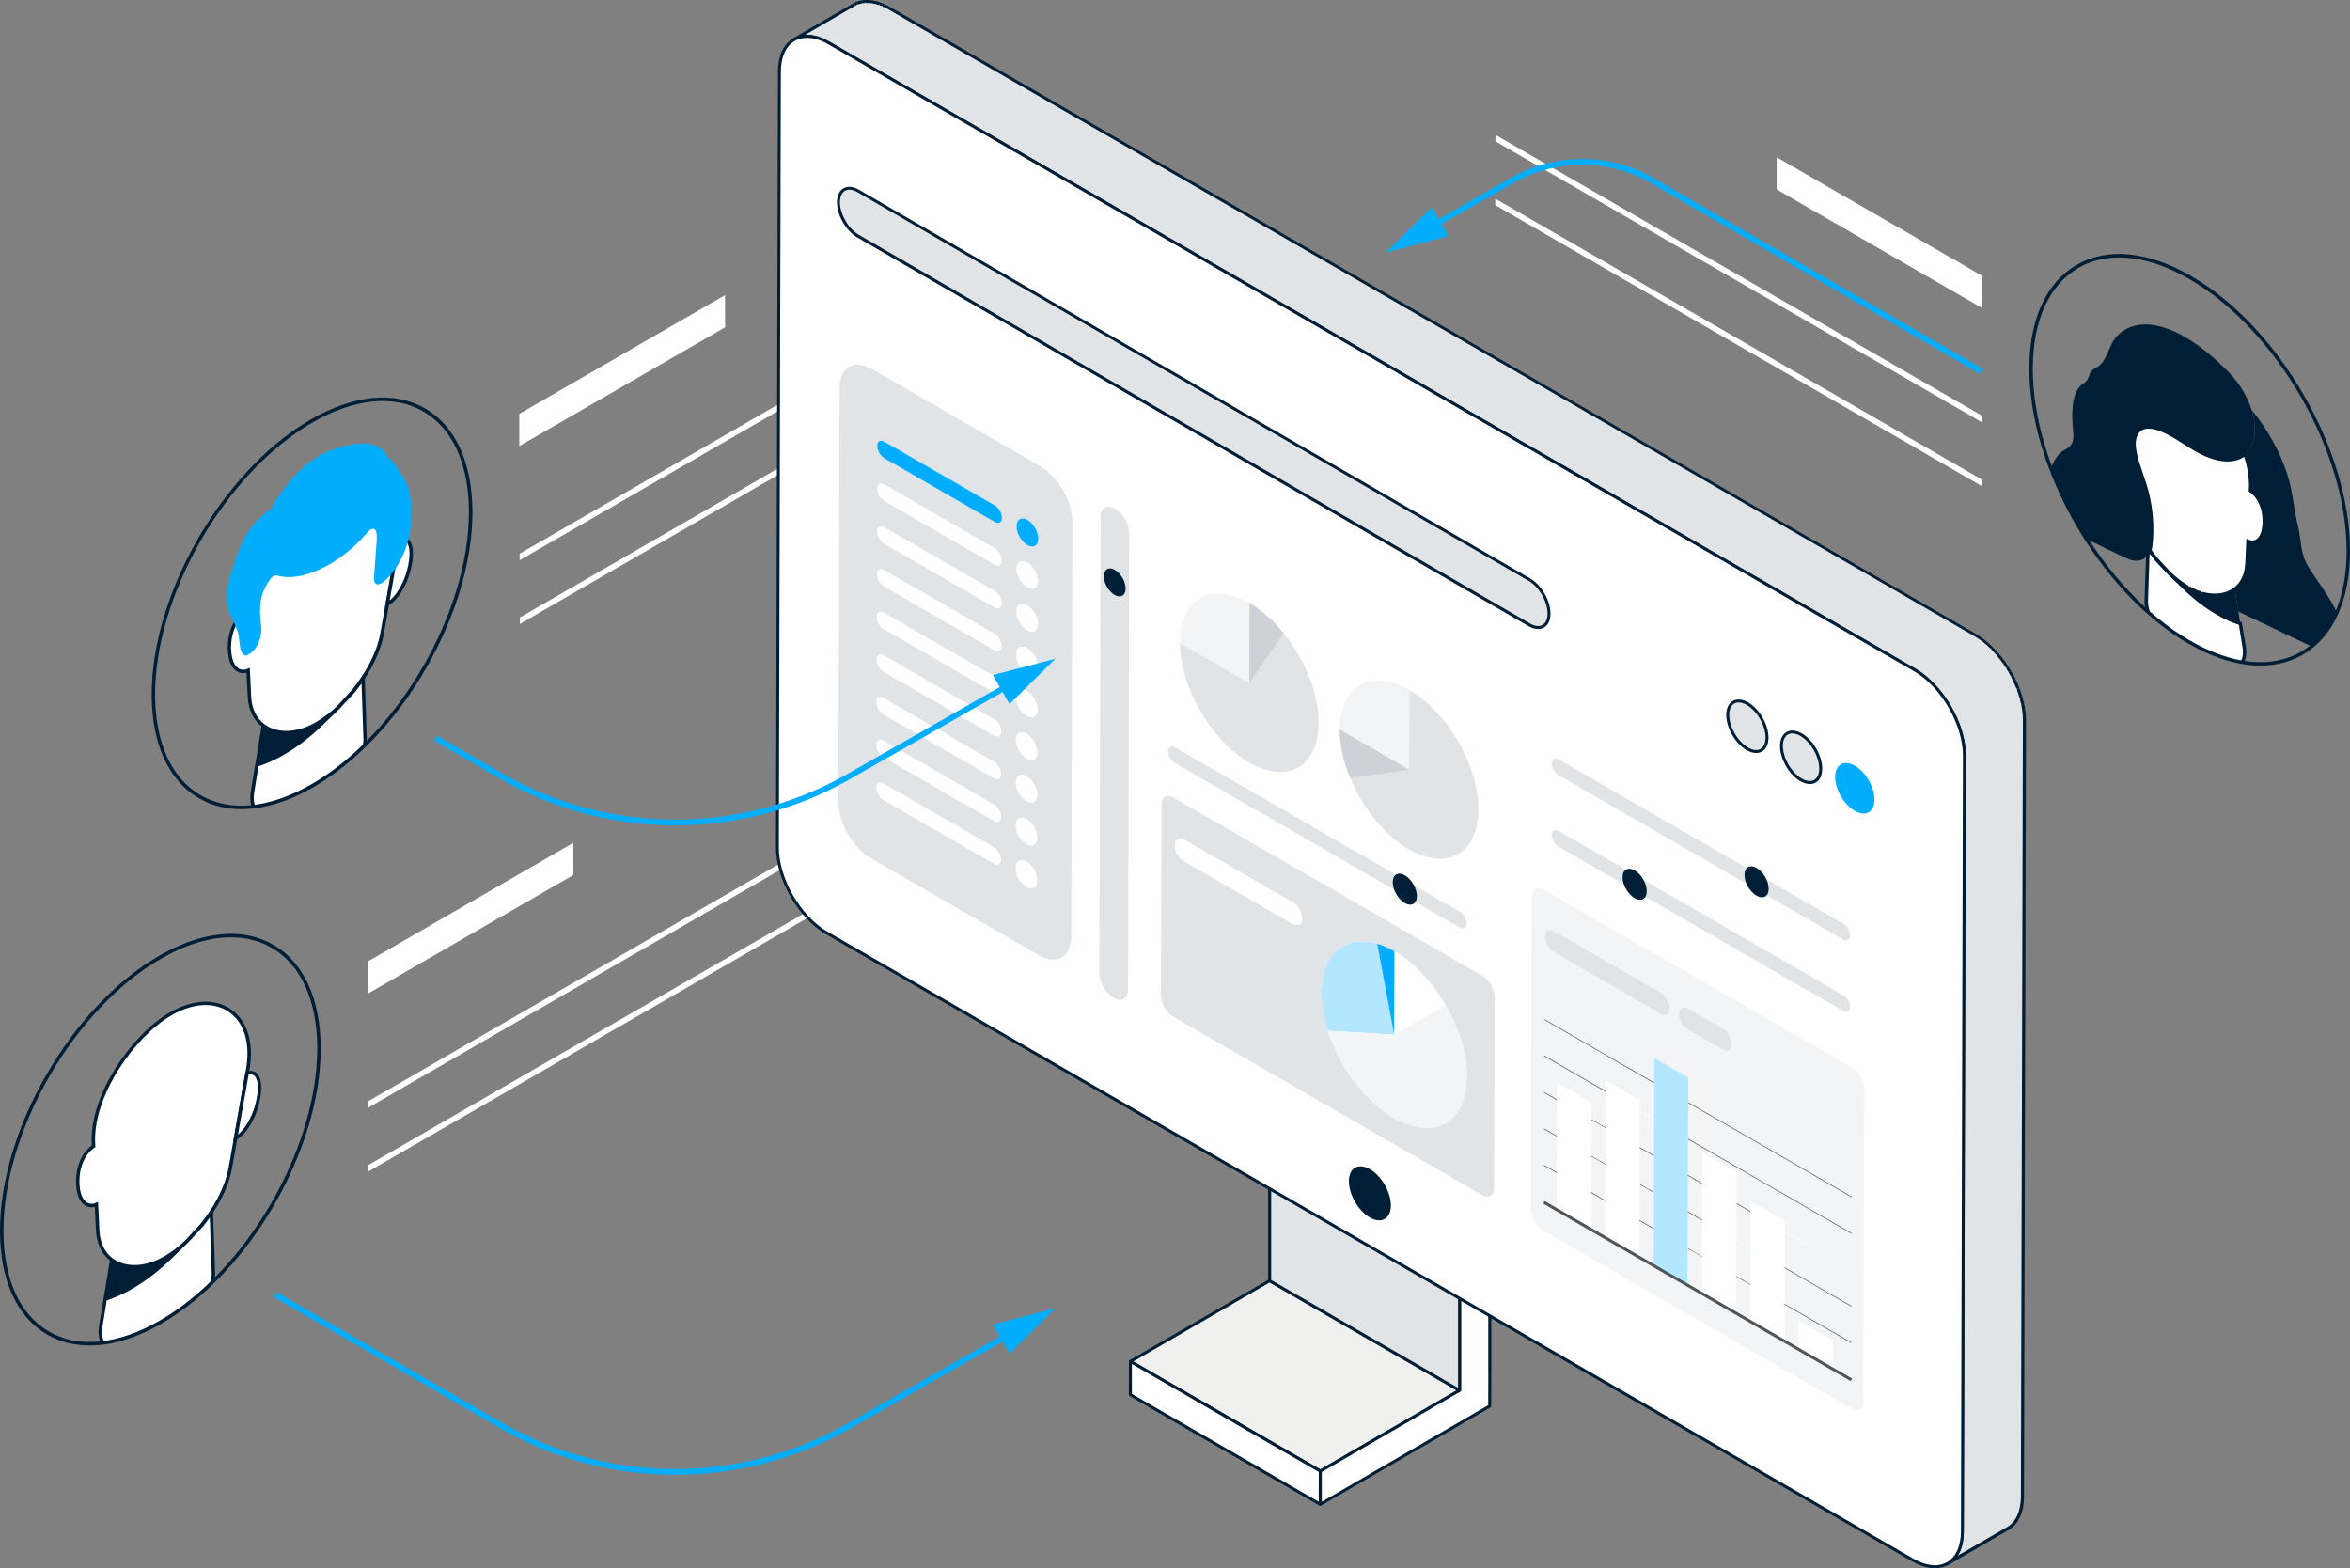
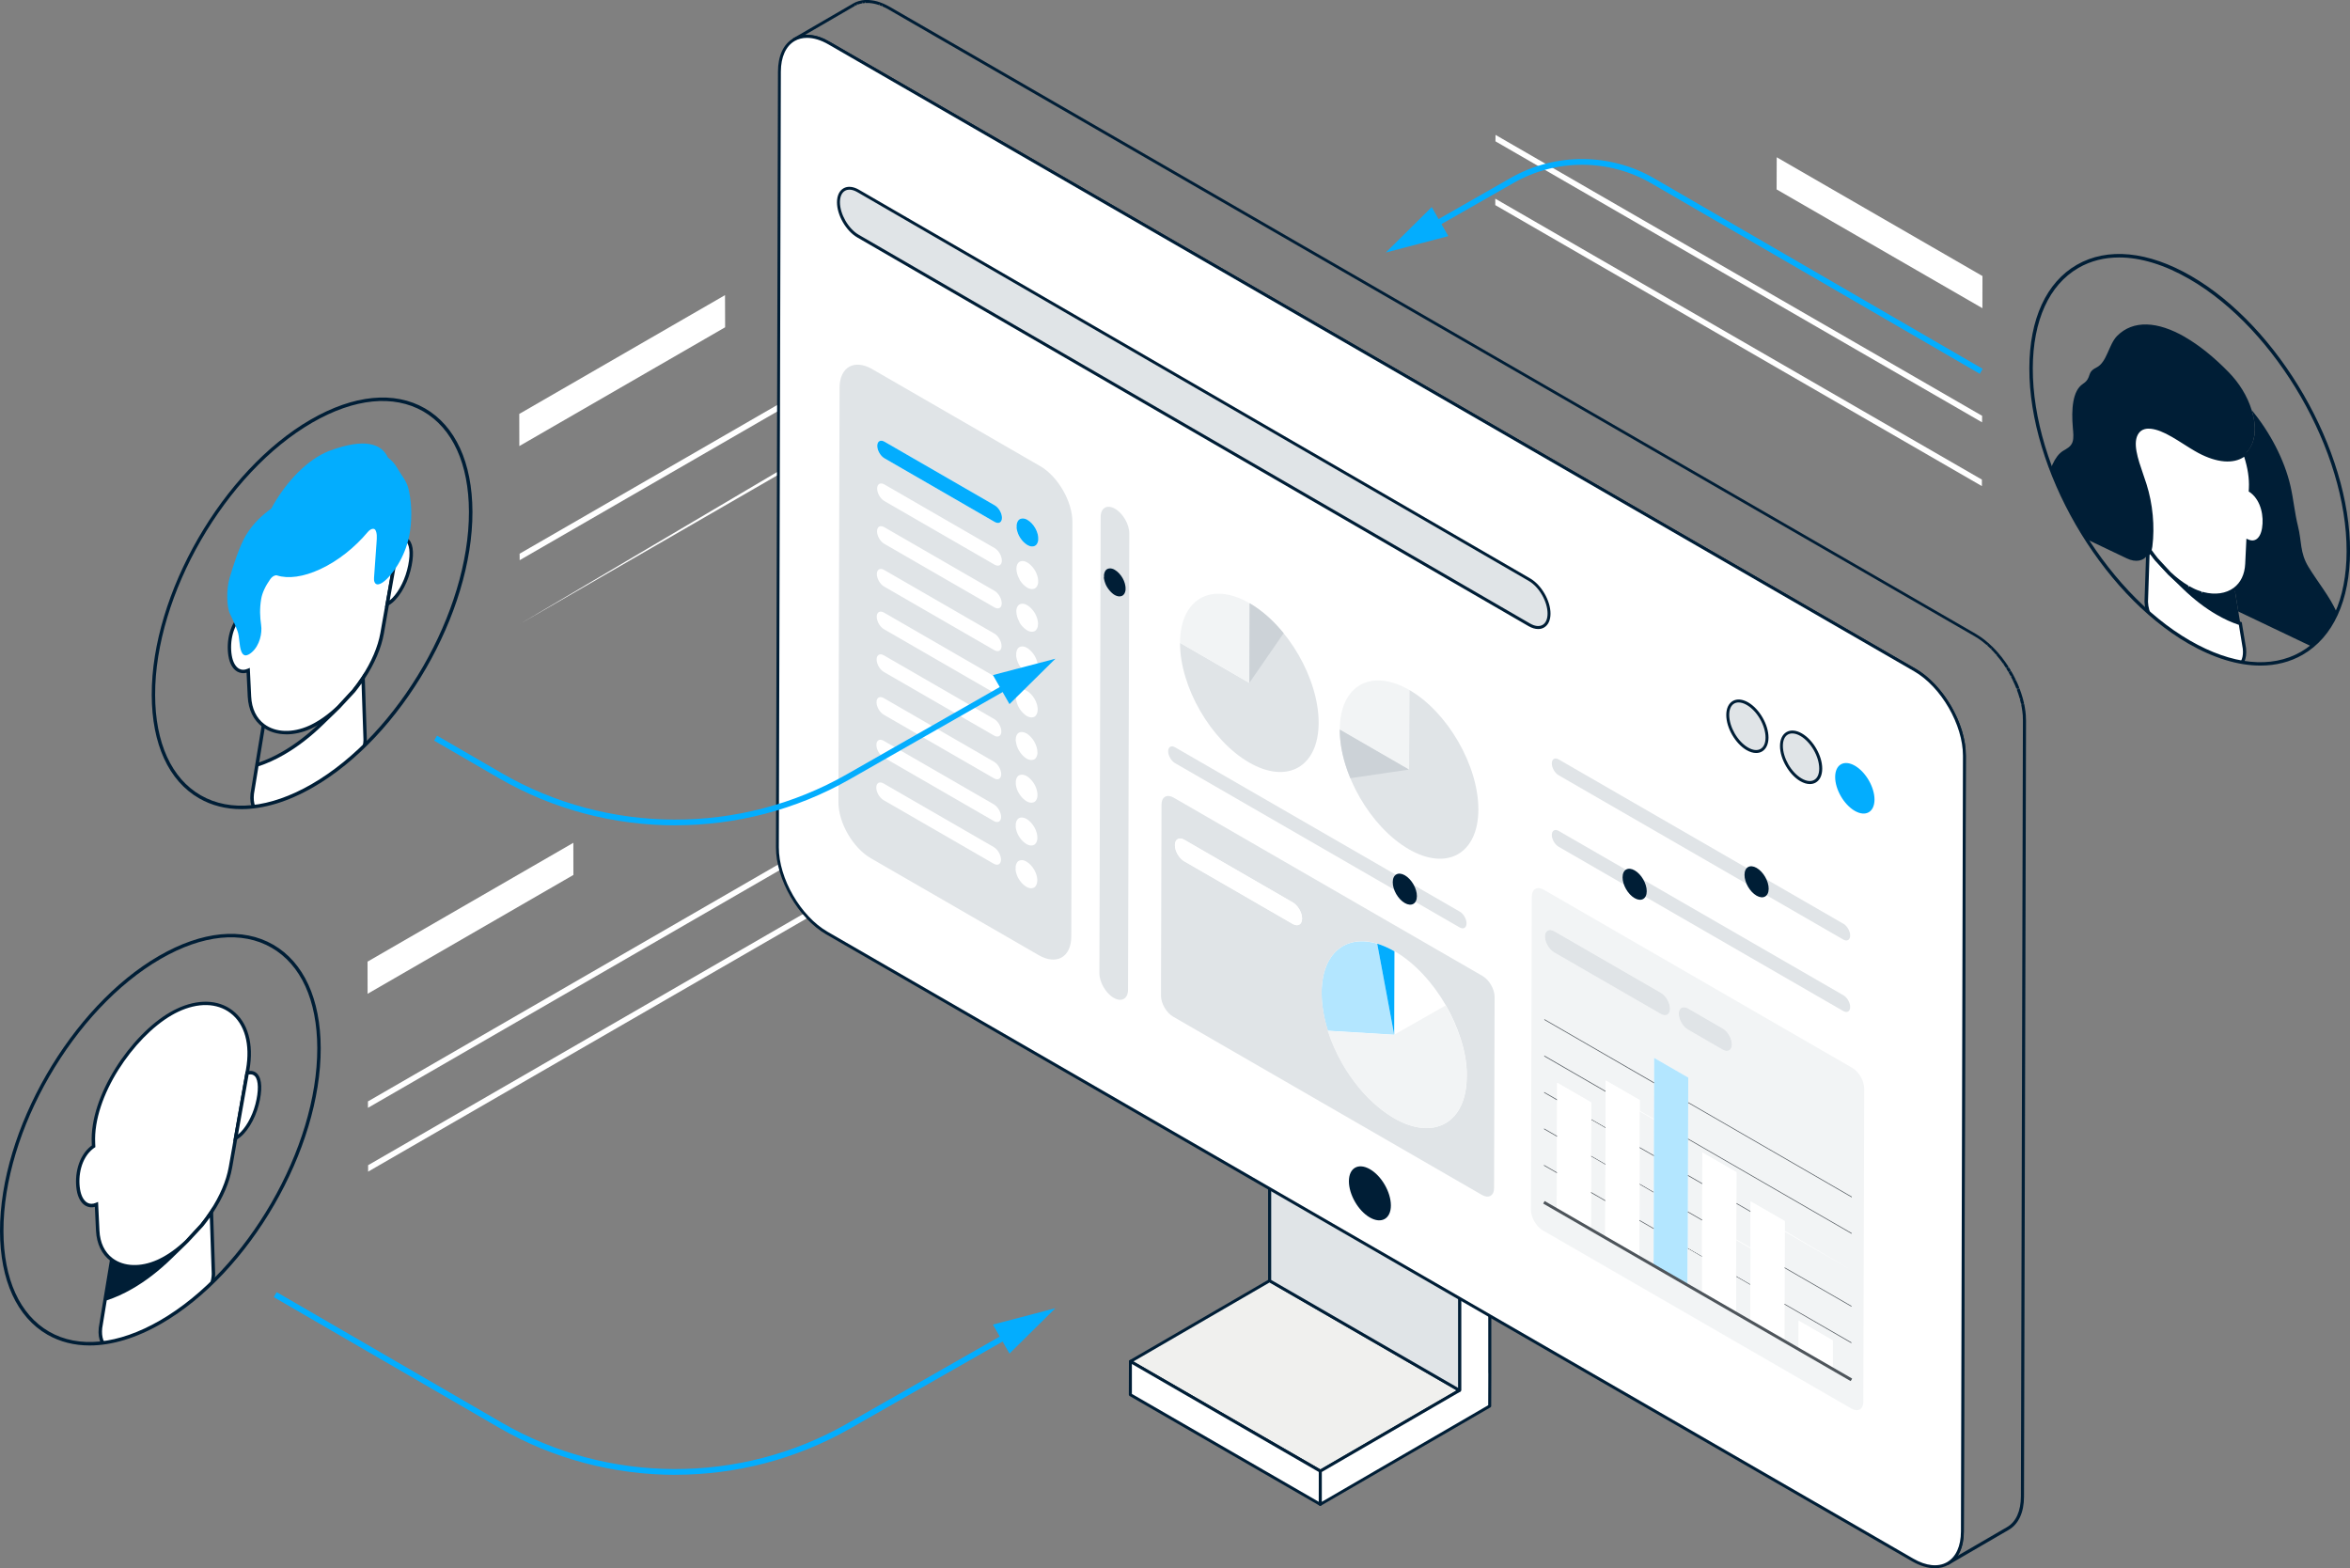
<svg xmlns="http://www.w3.org/2000/svg" viewBox="0 0 408.57 272.64">
  <rect x="0" y="0" width="408.57" height="272.64" fill="#808080" stroke="none" />
  <clipPath id="a">
    <path d="m27.79 166.44c15.22-8.79 27.62-1.72 27.66 15.77.05 17.52-12.27 38.82-27.49 47.61s-27.62 1.75-27.67-15.77c-.05-17.49 12.27-38.82 27.49-47.61z" />
  </clipPath>
  <clipPath id="b">
    <path d="m54.16 73.2c15.22-8.79 27.62-1.72 27.66 15.77.05 17.52-12.27 38.82-27.49 47.61s-27.62 1.75-27.67-15.77c-.05-17.49 12.27-38.82 27.49-47.61z" />
  </clipPath>
  <clipPath id="c">
    <path d="m380.79 48.24c-15.22-8.79-27.62-1.72-27.66 15.77-.05 17.52 12.27 38.82 27.49 47.61s27.62 1.75 27.67-15.77c.05-17.49-12.27-38.82-27.49-47.61z" />
  </clipPath>
  <g clip-path="url(#a)">
    <path d="m19.42 219c2.02 1.51 5.05 1.63 8.06.3.05-.02.1-.04.14-.06.06-.03.11-.05.15-.07.2-.09.4-.2.6-.3.1-.05.2-.11.3-.17.02-.01.04-.02.06-.03.23-.14.47-.28.71-.43.85-.55 1.71-1.22 2.55-1.97.13-.11.25-.23.38-.34.04-.04.08-.07.11-.11l-2.92 2.83c-2.17 2.11-4.44 3.84-6.71 5.16-1.53.88-3.06 1.57-4.57 2.05l1.13-6.85z" fill="#001e36" />
    <path d="m29.71 176.25c.37-.21.75-.41 1.12-.59 7.45-3.55 13.88 1 12.24 10.32l-.1.58-2 11.33-.9 5.07c-.46 2.59-1.69 5.3-3.32 7.78-.52.78-1.07 1.54-1.66 2.27l-2.59 2.8s-.08.07-.11.11c-.13.12-.25.23-.38.34-.84.75-1.7 1.41-2.55 1.97-.24.15-.47.3-.71.43-.16.09-.26.15-.36.2-.2.11-.4.21-.6.3-.05.02-.09.04-.14.07-.06.03-.1.05-.14.07-3.02 1.34-6.05 1.21-8.07-.3-1.39-1.03-2.31-2.73-2.43-5.04l-.22-4.54c-1.46.63-2.78-.34-3.14-2.57-.42-2.62.29-5.7 2.37-7.35.09-.08.19-.14.28-.2l-.02-.53c-.39-7.92 6.4-18.43 13.46-22.51z" fill="#fff" />
    <path d="m23.39 220.52c-1.57 0-3-.43-4.15-1.29-1.55-1.15-2.43-2.97-2.55-5.27l-.2-4.14c-.55.15-1.09.08-1.58-.18-.8-.44-1.37-1.42-1.58-2.76-.4-2.5.21-5.83 2.48-7.63.05-.04.1-.08.16-.12l-.02-.36c-.41-8.31 6.85-18.88 13.61-22.78.38-.22.76-.42 1.14-.6 3.66-1.74 7.2-1.65 9.72.27 2.67 2.03 3.75 5.81 2.94 10.37l-3 16.98c-.44 2.5-1.61 5.23-3.37 7.89-.52.79-1.08 1.56-1.68 2.29l-2.7 2.9c-.17.16-.29.27-.42.39-.86.77-1.73 1.44-2.59 1.99-.24.16-.48.3-.72.44-.17.09-.27.15-.37.21-.2.11-.41.21-.61.31l-.29.13c-1.44.64-2.88.96-4.22.96zm-6.34-11.55.24 4.97c.1 2.11.9 3.77 2.3 4.82 1.96 1.46 4.86 1.56 7.77.26l.26-.12c.22-.1.41-.2.61-.31.1-.05.2-.11.36-.2.23-.13.46-.27.69-.42.83-.54 1.68-1.19 2.52-1.94.12-.11.25-.23.37-.34l.11-.11 2.58-2.79c.57-.71 1.12-1.46 1.63-2.23 1.72-2.6 2.85-5.25 3.28-7.67l3-16.98c.77-4.33-.22-7.9-2.71-9.79-2.33-1.78-5.65-1.85-9.1-.21-.37.17-.73.37-1.1.58-6.61 3.82-13.71 14.14-13.31 22.24l.03.7-.14.09c-.09.06-.17.12-.26.18-2.09 1.65-2.64 4.74-2.26 7.07.19 1.15.64 1.97 1.28 2.33.43.24.93.24 1.45.02l.4-.17z" fill="#001e36" />
    <path d="m36.74 210.73.36 10.76c-.16 4.66-5.23 9.7-9.28 12.04-.37.22-.74.41-1.09.58-4.16 1.98-9.81 2.02-9.26-3.25l1.95-11.86-1.13 6.85c1.51-.48 3.04-1.17 4.57-2.05 2.28-1.31 4.54-3.05 6.71-5.16l2.92-2.83 2.59-2.8c.59-.73 1.14-1.48 1.66-2.27z" fill="#fff" />
    <path d="m21.72 235.64c-1.17 0-2.25-.25-3.08-.83-.8-.57-1.71-1.72-1.47-3.99l.75-4.54 1.21-7.33.59.1-1.04 6.36c1.33-.46 2.69-1.09 4.04-1.87 2.27-1.31 4.51-3.03 6.65-5.11l2.92-2.83 2.58-2.79c.57-.71 1.12-1.46 1.63-2.23l.52-.79.39 11.7c-.15 4.55-4.98 9.73-9.43 12.31-.38.22-.75.42-1.11.59-1.56.74-3.44 1.26-5.14 1.26zm-3.16-9.57-.79 4.83c-.16 1.57.25 2.73 1.22 3.42 1.83 1.29 5.23.66 7.62-.48.34-.16.7-.35 1.07-.56 4.32-2.49 8.99-7.47 9.13-11.79l-.33-9.82c-.37.52-.76 1.03-1.16 1.53l-2.61 2.81-2.93 2.84c-2.18 2.12-4.46 3.87-6.77 5.2-1.49.86-2.99 1.54-4.45 2.02z" fill="#001e36" />
    <path d="m42.97 186.56c.09-.02.18-.04.26-.05 1.99-.29 2.3 2.31 1.47 5.52-.69 2.67-2.18 4.96-3.62 5.79-.04.02-.07.04-.11.06l2-11.33z" fill="#fff" />
    <path d="m40.56 198.43 2.14-12.12.19-.05c.1-.02.19-.04.29-.06.64-.1 1.19.08 1.58.51.8.89.88 2.85.22 5.38-.69 2.68-2.21 5.08-3.76 5.98-.04.02-.08.05-.12.07l-.54.28zm2.67-11.62-1.85 10.44c1.25-1 2.45-3.07 3.03-5.3.59-2.27.55-4.12-.08-4.83-.25-.28-.59-.39-1.05-.32-.02 0-.03 0-.05 0z" fill="#001e36" />
  </g>
  <path d="m15.59 233.91c-2.68 0-5.16-.62-7.35-1.88-5.29-3.05-8.22-9.43-8.24-17.98-.05-17.57 12.35-39.04 27.64-47.87 7.48-4.32 14.54-5.01 19.87-1.94 5.29 3.05 8.22 9.43 8.25 17.97.05 17.57-12.35 39.04-27.64 47.87-4.41 2.55-8.68 3.83-12.52 3.83zm12.2-67.47.15.26c-15.13 8.73-27.39 29.97-27.34 47.35.02 8.32 2.84 14.52 7.94 17.46 5.13 2.95 11.98 2.26 19.28-1.95 15.12-8.73 27.38-29.97 27.34-47.35-.02-8.32-2.85-14.51-7.95-17.45-5.14-2.96-11.98-2.27-19.27 1.94z" fill="#001e36" />
  <g clip-path="url(#b)">
-     <path d="m45.8 126.14c2.02 1.51 5.05 1.63 8.06.3.05-.02.1-.04.14-.06.06-.03.11-.05.15-.07.2-.09.4-.2.6-.3.1-.05.2-.11.3-.17.02-.01.04-.02.06-.03.23-.14.47-.28.71-.43.85-.55 1.71-1.22 2.55-1.97.13-.11.25-.23.38-.34.04-.04.08-.07.11-.11l-2.92 2.83c-2.17 2.11-4.44 3.84-6.71 5.16-1.53.88-3.06 1.57-4.57 2.05l1.13-6.85z" fill="#001e36" />
    <path d="m56.09 83.39c.37-.21.75-.41 1.12-.59 7.45-3.55 13.88 1 12.24 10.32l-.1.58-2 11.33-.9 5.07c-.46 2.59-1.69 5.3-3.32 7.78-.52.78-1.07 1.54-1.66 2.27l-2.59 2.8s-.08.07-.11.11c-.13.12-.25.23-.38.34-.84.75-1.7 1.41-2.55 1.97-.24.15-.47.3-.71.43-.16.09-.26.15-.36.2-.2.11-.4.21-.6.3-.05.02-.09.04-.14.07-.06.03-.1.05-.14.07-3.02 1.34-6.05 1.21-8.07-.3-1.39-1.03-2.31-2.73-2.43-5.04l-.22-4.54c-1.46.63-2.78-.34-3.14-2.57-.42-2.62.29-5.7 2.37-7.35.09-.08.19-.14.28-.2l-.02-.53c-.39-7.92 6.4-18.43 13.46-22.51z" fill="#fff" />
    <path d="m49.77 127.66c-1.57 0-3-.43-4.15-1.29-1.55-1.15-2.43-2.97-2.55-5.27l-.2-4.14c-.56.14-1.09.08-1.58-.18-.81-.44-1.37-1.42-1.58-2.76-.4-2.5.21-5.83 2.48-7.63.05-.04.1-.08.16-.12l-.02-.36c-.41-8.31 6.85-18.88 13.61-22.78.38-.22.76-.42 1.14-.6 3.66-1.74 7.2-1.64 9.72.27 2.67 2.03 3.75 5.81 2.94 10.37l-3 16.98c-.44 2.5-1.61 5.23-3.37 7.9-.52.78-1.08 1.55-1.68 2.29l-2.74 2.94c-.12.12-.25.23-.38.35-.86.77-1.73 1.44-2.59 1.99-.24.16-.48.3-.72.44-.16.09-.27.15-.37.21-.2.11-.41.21-.61.31l-.29.14c-1.44.64-2.88.95-4.22.95zm-6.34-11.55.24 4.97c.1 2.11.9 3.77 2.3 4.82 1.95 1.46 4.86 1.56 7.77.26l.28-.13c.19-.09.39-.19.58-.3.1-.05.2-.11.35-.2.23-.13.46-.27.69-.42.83-.54 1.68-1.19 2.52-1.94.12-.11.25-.22.37-.34l.07-.06 2.62-2.83c.57-.71 1.12-1.46 1.63-2.23 1.72-2.6 2.85-5.25 3.28-7.67l3-16.97c.77-4.33-.22-7.9-2.71-9.79-2.33-1.78-5.65-1.85-9.1-.21-.37.17-.73.37-1.1.58-6.61 3.82-13.71 14.14-13.31 22.24l.03.7-.14.09c-.08.05-.17.11-.25.18-2.09 1.65-2.64 4.74-2.26 7.07.19 1.15.64 1.97 1.28 2.33.43.24.93.24 1.45.02l.4-.17z" fill="#001e36" />
    <path d="m63.12 117.88.36 10.76c-.16 4.66-5.23 9.7-9.28 12.04-.37.22-.74.41-1.09.58-4.16 1.98-9.81 2.02-9.26-3.25l1.95-11.86-1.13 6.85c1.51-.48 3.04-1.17 4.57-2.05 2.28-1.31 4.54-3.05 6.71-5.16l2.92-2.83 2.59-2.8c.59-.73 1.14-1.48 1.66-2.27z" fill="#fff" />
    <path d="m48.1 142.78c-1.17 0-2.25-.25-3.08-.83-.8-.57-1.71-1.72-1.47-3.99l1.95-11.87.59.1-1.04 6.36c1.33-.46 2.68-1.09 4.04-1.87 2.27-1.31 4.51-3.03 6.65-5.11l2.92-2.83 2.58-2.79c.57-.71 1.12-1.46 1.63-2.23l.52-.79.39 11.7c-.15 4.55-4.98 9.73-9.43 12.31-.38.22-.75.42-1.11.59-1.56.74-3.44 1.26-5.14 1.26zm-3.16-9.56-.79 4.83c-.16 1.57.25 2.73 1.22 3.42 1.83 1.29 5.23.66 7.62-.48.34-.16.7-.35 1.07-.56 4.32-2.49 8.99-7.47 9.13-11.79l-.33-9.82c-.37.52-.76 1.03-1.16 1.53l-2.61 2.81-2.93 2.84c-2.18 2.12-4.46 3.87-6.77 5.2-1.49.86-2.99 1.54-4.45 2.02z" fill="#001e36" />
    <path d="m69.34 93.7c.09-.02.18-.04.26-.05 1.99-.29 2.3 2.31 1.47 5.52-.69 2.67-2.18 4.96-3.62 5.79-.04.02-.07.04-.11.06l2-11.33z" fill="#fff" />
    <path d="m66.94 105.58 2.14-12.12.19-.05c.1-.02.19-.04.29-.06.65-.1 1.2.08 1.58.51.79.89.88 2.85.22 5.38-.69 2.68-2.21 5.08-3.76 5.98l-.66.35zm2.66-11.63-1.85 10.44c1.25-1 2.45-3.07 3.03-5.3.59-2.27.55-4.12-.08-4.83-.25-.28-.59-.39-1.05-.32-.02 0-.03 0-.05 0z" fill="#001e36" />
    <path d="m56.52 78.7c.3-.14.6-.27.91-.38 5.98-2.18 8.9-1.22 10.03 1.25.68.49 1.24 1.11 1.66 1.88.58 1.07 1.51 2.07 1.85 3.35.56 2.11.7 4.81.33 7.48-.07.5-.17 1.01-.3 1.54-.07.26-.14.52-.22.78-.5 1.62-1.3 3.27-2.37 4.71-.2.27-.42.54-.64.79-.1.11-.2.22-.3.33-.4.43-.88.84-1.31 1.04-.46.21-.86.19-1.05-.3-.08-.2-.1-.45-.08-.72.14-2.06.29-4.12.44-6.17.06-.81.11-1.65-.22-2.16-.15-.22-.43-.24-.73-.1-.2.09-.4.25-.58.47-2.21 2.64-5.12 5-8.24 6.45-2.98 1.39-5.62 1.71-7.53 1.1-.15-.05-.33-.02-.52.07-.23.11-.47.31-.66.58-.8 1.13-1.41 2.35-1.59 3.51-.27 1.65-.2 3.07 0 4.46.21 1.4-.23 3.53-1.63 4.75-.19.17-.4.31-.61.41s-.4.14-.57.11c-.29-.08-.44-.28-.55-.5-.03-.06-.05-.11-.08-.17-.41-1.02-.28-2.51-.67-3.56-.21-.59-.43-1.09-.65-1.59-.06-.14-.13-.28-.19-.42-.14-.3-.29-.61-.45-.94-.61-1.26-.66-4.33-.08-6.27.57-1.93 1.72-5.59 2.87-7.47 1.3-2.11 2.78-3.42 4.38-4.6 2.13-3.97 5.61-7.97 9.37-9.72z" fill="#03adfe" />
  </g>
  <path d="m41.97 140.67c-2.68 0-5.16-.62-7.35-1.88-5.29-3.04-8.22-9.43-8.24-17.98-.05-17.57 12.35-39.04 27.64-47.87 7.48-4.32 14.54-5.01 19.87-1.94 5.29 3.05 8.22 9.43 8.25 17.97.05 17.57-12.35 39.04-27.64 47.87-4.41 2.55-8.68 3.83-12.52 3.83zm12.19-67.47.15.26c-15.12 8.73-27.39 29.97-27.34 47.35.02 8.33 2.84 14.52 7.94 17.46 5.14 2.95 11.98 2.26 19.28-1.95 15.12-8.73 27.38-29.97 27.34-47.35-.02-8.32-2.85-14.51-7.95-17.45-5.14-2.95-11.98-2.27-19.27 1.94z" fill="#001e36" />
  <path d="m126.05 51.31.02 5.59-35.78 20.65-.01-5.59z" fill="#fff" />
-   <path d="m174.98 58.51v1.13l-84.6 48.84v-1.13z" fill="#fff" />
+   <path d="m174.98 58.51v1.13l-84.6 48.84z" fill="#fff" />
  <path d="m174.95 47.42v1.13l-84.6 48.84-.01-1.13z" fill="#fff" />
  <g clip-path="url(#c)">
    <path d="m388.53 102.44c-1.42 1.06-3.41 1.34-5.5.79-.04-.01-.08-.02-.12-.03-.05-.01-.08-.02-.12-.03-.06-.02-.09-.03-.12-.04-.11-.03-.18-.06-.26-.08-.01 0-.03 0-.04-.01-.03 0-.05-.02-.08-.03l-.05-.02s-.05-.02-.07-.03c-.01 0-.03-.01-.04-.02-.03-.01-.06-.02-.08-.03-.01 0-.02 0-.03-.01-.04-.01-.07-.03-.11-.04-.06-.02-.09-.04-.13-.05-.02 0-.03-.01-.05-.02s-.05-.02-.07-.03c-.02 0-.03-.01-.05-.02s-.05-.02-.07-.03c-.02 0-.03-.01-.05-.02-.03-.01-.05-.02-.08-.03-.01 0-.03-.01-.04-.02-.04-.02-.08-.04-.12-.05-.26-.12-.52-.26-.79-.41-.02 0-.04-.02-.05-.03-.03-.02-.07-.04-.1-.06-1.05-.62-2.13-1.45-3.16-2.41l2.54 2.46c1.89 1.83 3.86 3.34 5.84 4.48 1.33.77 2.66 1.37 3.97 1.79l-.34-2.07-.6-3.67-.04-.22z" fill="#001e36" />
    <path d="m379.89 58.59c-4.79-2.76-9.03-2.99-11.81-.19-1.48 1.49-1.75 4.6-3.61 5.5-1.78.87-.7 1.76-2.35 2.85-1.79 1.19-2.01 4.41-1.74 7.58.08.88.18 1.8-.04 2.48-.28.87-1.03 1.19-1.68 1.59-1.43.9-2.41 3.26-2.93 6.12-.47 2.59 1.45 6.29 3.93 7.72.12.07.24.13.36.19l9.75 4.65c1.58.75 2.94.46 3.65-.67.13-.21.24-.46.33-.73.07-.22.12-.46.15-.72.42-3.33.1-7.23-1.01-10.72-1.04-3.28-2.78-7.03-1.32-9.09.54-.76 1.41-1.02 2.4-.91 1.25.14 2.52.73 3.8 1.47.65.38 1.31.79 1.96 1.21.66.42 1.31.84 1.97 1.22.21.12.42.24.63.35 3.01 1.6 6.08 2.06 7.98.43.38-.32.71-.73.98-1.22.2-.4.23-.45.25-.51.06-.13.07-.17.09-.21.47-1.34.52-2.9.13-4.63-.12-.49-.2-.78-.29-1.07-.77-2.49-2.2-4.73-3.97-6.55-2.59-2.66-5.17-4.72-7.61-6.13z" fill="#001e36" />
    <path d="m373.42 96.41-.28 8.21c.14 4.05 4.56 8.44 8.08 10.47.32.19.64.35.94.5 3.62 1.73 8.54 1.76 8.06-2.83l-.72-4.35c-1.31-.42-2.64-1.02-3.97-1.79-1.98-1.14-3.95-2.65-5.84-4.48l-2.54-2.46-2.25-2.44c-.4-.5-.79-1.02-1.16-1.55-.08.27-.19.51-.33.73z" fill="#fff" />
    <g fill="#001e36">
      <path d="m386.53 116.96c-1.49 0-3.13-.45-4.49-1.1-.31-.15-.63-.32-.97-.51-3.89-2.25-8.09-6.77-8.23-10.72l.28-8.31.04-.07c.12-.19.22-.41.29-.66l.18-.59.35.51c.36.52.74 1.04 1.14 1.53l2.24 2.42 2.53 2.45c1.86 1.81 3.81 3.3 5.78 4.44 1.31.76 2.63 1.35 3.91 1.76l.17.06.75 4.54c.21 2.01-.58 3.02-1.29 3.52-.73.52-1.68.73-2.7.73zm-12.81-20.46-.27 8.13c.13 3.72 4.18 8.04 7.93 10.2.32.18.63.35.92.49 2.53 1.2 5.24 1.38 6.59.42.83-.59 1.18-1.58 1.04-2.95l-.68-4.16c-1.27-.42-2.56-1.01-3.85-1.76-2.02-1.16-4-2.69-5.9-4.53l-2.54-2.46-2.27-2.45c-.3-.37-.59-.75-.86-1.13-.03.06-.07.13-.1.19z" />
      <path d="m391.47 71.27c.09.29.17.59.24.88.17.72.28 1.4.31 2.11.04.97-.09 1.85-.36 2.6-.02.05-.03.08-.04.1-.02.04-.03.08-.05.12-.01.04-.03.06-.04.09-.02.06-.05.11-.07.16-.09.18-.1.2-.11.22-.02.03-.03.06-.05.09-.3.53-.63.94-1.01 1.26.7 2.04 1.07 4.06.97 5.92l-.02.46c.08.05.16.11.24.17 1.81 1.44 2.43 4.12 2.06 6.39-.31 1.95-1.46 2.79-2.73 2.24l-.19 3.95c-.1 2.02-.9 3.49-2.11 4.39l.04.22.6 3.67 14.07 6.71c2.65 1.26 4.46-.65 3.78-3.99-.22-1.06-.45-1.95-.71-2.53-1.26-2.84-3.32-5.28-4.95-7.96-1.5-2.46-1.16-4.45-1.81-7.04-.59-2.37-.77-4.64-1.31-7.01-1.06-4.6-3.6-9.41-6.77-13.23z" />
    </g>
  </g>
  <path d="m392.98 115.71c-3.85 0-8.11-1.29-12.52-3.83-15.29-8.83-27.69-30.3-27.64-47.87.02-8.54 2.95-14.92 8.25-17.97 5.33-3.07 12.39-2.38 19.87 1.94 15.29 8.83 27.69 30.3 27.64 47.87-.02 8.55-2.95 14.93-8.24 17.98-2.19 1.26-4.67 1.88-7.35 1.88zm-24.55-70.95c-2.58 0-4.96.6-7.06 1.81-5.1 2.94-7.92 9.13-7.95 17.45-.05 17.38 12.21 38.62 27.34 47.35 7.3 4.21 14.14 4.91 19.28 1.95 5.1-2.93 7.92-9.13 7.94-17.46.05-17.38-12.21-38.62-27.34-47.35-4.31-2.49-8.47-3.75-12.21-3.75z" fill="#001e36" />
  <path d="m390.31 78.92c-1.9 1.62-4.97 1.17-7.98-.43-.21-.11-.42-.23-.63-.35-.66-.38-1.31-.8-1.97-1.22s-1.31-.83-1.96-1.21c-1.28-.74-2.55-1.32-3.8-1.47-.99-.11-1.86.16-2.4.91-1.46 2.06.28 5.81 1.32 9.09 1.11 3.49 1.43 7.39 1.01 10.72-.03.26-.08.5-.15.72.37.53.75 1.05 1.16 1.55l2.25 2.44c1.03.97 2.1 1.79 3.16 2.41.03.02.07.04.1.06.32.18.58.32.84.44.04.02.08.04.12.05.06.03.09.04.12.05.32.14.36.15.39.17.06.02.09.04.13.05.06.02.09.03.12.04.07.02.09.03.12.04.07.03.1.03.12.04.12.04.2.07.27.09.06.02.09.03.12.04.06.02.09.03.13.04.06.02.09.03.13.04 2.09.54 4.08.27 5.5-.79 1.21-.9 2.01-2.37 2.11-4.39l.19-3.95c1.27.55 2.42-.29 2.73-2.24.37-2.27-.25-4.96-2.06-6.39-.09-.07-.16-.12-.24-.17l.02-.46c.09-1.86-.27-3.89-.97-5.92z" fill="#fff" />
  <path d="m385.06 103.8c-.68 0-1.39-.09-2.11-.28l-1.18-.39s-.07-.03-.4-.17l-.24-.11c-.27-.13-.54-.27-.86-.45l-.11-.06c-1.07-.63-2.15-1.45-3.21-2.46l-2.27-2.45c-.42-.52-.82-1.05-1.19-1.58l-.08-.12.04-.14c.06-.21.11-.43.14-.66.42-3.39.06-7.26-1-10.6-.18-.55-.37-1.12-.57-1.69-.99-2.87-2.01-5.83-.71-7.67.56-.79 1.51-1.17 2.68-1.04 1.13.13 2.34.59 3.92 1.5.66.38 1.32.8 1.97 1.22.69.44 1.32.84 1.96 1.21.21.12.42.24.63.35 3.2 1.71 5.99 1.88 7.64.47l.33-.29.14.42c.75 2.17 1.08 4.2.99 6.03v.29s.06.06.11.09c1.99 1.58 2.53 4.5 2.17 6.68-.19 1.17-.68 2.04-1.39 2.43-.42.23-.88.29-1.36.17l-.17 3.55c-.1 2.01-.87 3.6-2.23 4.61-.99.74-2.26 1.12-3.65 1.12zm-2.21-.93.26.07c2 .52 3.91.25 5.25-.75 1.21-.9 1.9-2.34 1.99-4.16l.21-4.38.4.17c.44.19.87.19 1.23-.01.55-.3.93-1.01 1.09-2 .33-2.01-.15-4.68-1.95-6.11-.08-.06-.15-.11-.23-.16l-.14-.09.03-.63c.08-1.65-.2-3.47-.82-5.41-1.87 1.29-4.74 1.06-7.97-.66-.21-.12-.43-.23-.64-.36-.64-.37-1.29-.78-1.93-1.19-.7-.44-1.35-.86-2-1.23-1.51-.87-2.64-1.31-3.68-1.43-.66-.07-1.56 0-2.12.79-1.12 1.59-.15 4.4.79 7.13.2.57.39 1.14.57 1.7 1.09 3.42 1.46 7.38 1.02 10.85-.03.22-.07.43-.12.62.34.48.69.96 1.06 1.41l2.24 2.42c1.02.96 2.06 1.75 3.09 2.36l-.05.32.15-.26c.31.18.57.31.82.43l.23.11c.31.13.34.15.38.16l.74.26.03.32.08-.29z" fill="#001e36" />
  <path d="m308.9 27.34-.02 5.59 35.78 20.65.01-5.59z" fill="#fff" />
  <path d="m259.97 34.54v1.12l84.6 48.85v-1.13z" fill="#fff" />
  <path d="m260.01 23.45-.01 1.12 84.6 48.85.01-1.13z" fill="#fff" />
  <path d="m99.68 146.52.01 5.59-35.78 20.66-.01-5.59z" fill="#fff" />
  <path d="m148.6 153.72v1.13l-84.6 48.84v-1.12z" fill="#fff" />
  <path d="m148.57 142.63v1.13l-84.6 48.84v-1.12z" fill="#fff" />
  <path d="m259.01 214.09-5.24 2.99-33.02-19.06 5.24-2.99z" fill="#fff" />
  <path d="m253.77 217.34s-.09-.01-.13-.04l-33.02-19.06c-.08-.05-.13-.13-.13-.22s.05-.18.13-.22l5.25-2.99c.08-.04.18-.05.26 0l33.02 19.06c.08.05.13.13.13.22s-.05.18-.13.22l-5.25 2.99s-.08.03-.13.03zm-32.51-19.32 32.5 18.77 4.73-2.69-32.5-18.77z" fill="#001e36" />
  <path d="m253.75 241.72-24.2 14.03-33.02-19.06 24.2-14.04z" fill="#f0f0ee" />
  <path d="m229.55 256.01s-.09-.01-.13-.04l-33.02-19.06c-.08-.04-.13-.13-.13-.22s.05-.18.13-.22l24.2-14.03c.08-.05.18-.05.26 0l33.02 19.06c.08.04.13.13.13.22s-.05.18-.13.22l-24.2 14.03s-.08.04-.13.04zm-32.5-19.32 32.51 18.77 23.69-13.74-32.51-18.77z" fill="#001e36" />
  <path d="m229.55 255.75-.01 5.78-33.02-19.06.01-5.78z" fill="#fff" />
  <path d="m229.54 261.79s-.09-.01-.13-.04l-33.02-19.06c-.08-.05-.13-.13-.13-.22l.02-5.78c0-.09.05-.18.13-.22s.18-.05.26 0l33.02 19.06c.08.05.13.13.13.22l-.02 5.78c0 .09-.05.18-.13.22-.04.02-.08.03-.13.03zm-32.77-19.47 32.51 18.77v-5.19s-32.49-18.77-32.49-18.77v5.19z" fill="#001e36" />
  <path d="m229.55 255.75 24.2-14.03.02-24.64 5.24-2.99-.01 24.58h.01l-.01 5.78-29.46 17.08z" fill="#fff" />
  <path d="m229.54 261.79s-.09-.01-.13-.04c-.08-.05-.13-.13-.13-.22l.02-5.78c0-.09.05-.17.13-.22l24.07-13.96v-24.49c.01-.09.06-.18.14-.22l5.25-2.99c.08-.04.18-.05.26 0s.13.13.13.22v24.5s0 .05 0 .08l-.02 5.78c0 .09-.05.17-.13.22l-29.46 17.08s-.08.04-.13.04zm.27-5.89v5.19s28.93-16.79 28.93-16.79l.02-5.55s-.01-.05-.01-.08v-24.14s-4.72 2.7-4.72 2.7v24.49c-.01.09-.06.18-.14.22l-24.07 13.96z" fill="#001e36" />
  <path d="m253.77 217.08-.02 24.64-33.02-19.07.02-24.63z" fill="#e0e4e7" />
  <path d="m253.75 241.97s-.09-.01-.13-.04l-33.02-19.06c-.08-.05-.13-.13-.13-.22v-24.64c.01-.09.06-.18.14-.22.08-.05.18-.05.26 0l33.02 19.06c.08.05.13.13.13.22v24.64c-.01.09-.06.18-.14.22-.04.02-.08.04-.13.04zm-32.76-19.46 32.51 18.77v-24.05s-32.49-18.77-32.49-18.77v24.04z" fill="#001e36" />
-   <path d="m143.47 7.14c-.14-.07-.28-.13-.41-.19-.05-.02-.1-.04-.14-.06-.13-.05-.26-.1-.38-.15-.03-.01-.06-.02-.09-.03-.16-.05-.31-.1-.47-.14-.09-.02-.18-.05-.27-.07-.04 0-.08-.02-.13-.03-.13-.03-.26-.05-.39-.07-.2-.03-.39-.05-.58-.06-.04 0-.08 0-.11 0-.17 0-.34 0-.5 0-.03 0-.06 0-.09 0-.13 0-.26.03-.39.05-.04 0-.08.01-.12.02-.15.03-.29.06-.43.1 0 0-.01 0-.02 0-.13.04-.26.09-.39.14-.04.02-.07.03-.11.05-.11.05-.21.1-.32.16-.03.02-.07.03-.1.05l10.45-6.07s.03-.02.05-.03.04-.02.06-.03c.1-.06.21-.11.32-.16.02 0 .04-.02.06-.03.02 0 .03-.01.05-.02.13-.05.26-.1.39-.14h.02c.14-.04.28-.07.43-.1.02 0 .03 0 .05-.01h.07c.13-.02.26-.04.39-.05h.06.02c.16 0 .33-.01.5 0h.05.07c.19.01.38.03.58.06.13.02.26.04.39.07.04 0 .08.02.13.03.08.02.16.04.24.06h.02c.15.04.31.09.47.14.03.01.06.02.09.03.13.05.25.09.38.15.02 0 .03.01.05.02.03.01.06.03.09.04.14.06.27.12.41.19.05.03.1.05.16.08.18.09.36.19.55.29l188.76 108.98c.23.13.46.28.68.43.04.03.08.05.11.08.21.15.43.3.64.46.04.03.08.06.12.1.21.17.42.34.63.52.02.02.04.03.05.05.2.18.4.36.59.55.02.02.04.04.06.06.01.01.02.02.04.04.15.15.3.3.44.45 0 0 .02.02.03.03.14.15.27.29.4.44.01.01.03.03.04.04.02.02.03.04.05.06.22.25.43.51.63.77 0 0 .01.01.02.02.02.02.03.04.05.06.16.21.32.43.48.65.02.02.03.04.05.07 0 .01.01.02.02.03.15.21.29.43.44.65.01.02.03.04.04.06.02.03.04.06.06.1.11.18.23.36.33.55.02.03.04.06.05.09 0 .01.01.02.02.03.12.21.24.43.36.64 0 .02.02.03.03.05.02.04.04.07.05.11.09.17.18.34.26.52.02.04.04.07.05.11.01.02.02.04.03.07.11.22.21.44.3.66v.02c.01.02.02.05.03.07.09.2.17.4.25.6.01.03.03.07.04.1s.02.06.03.08c.09.24.18.48.26.72v.01c0 .01 0 .03.01.04.08.25.16.5.23.75 0 .03.02.06.03.09 0 .02 0 .03.01.05.08.29.15.58.21.86 0 .03.01.05.02.08 0 .04.01.08.02.11.02.11.04.22.06.34.01.08.03.16.04.24.02.12.04.23.05.35 0 .05.02.11.02.16v.04c.03.25.06.5.07.74v.16c.01.25.02.5.02.75l-.35 134.86c0 2.72-.97 4.64-2.52 5.54l-10.45 6.07c1.55-.9 2.51-2.82 2.52-5.54l.35-134.86c0-.25 0-.5-.02-.75 0-.05 0-.1 0-.16-.02-.25-.04-.49-.07-.74 0-.07-.02-.14-.03-.21-.02-.12-.03-.23-.05-.35-.01-.08-.03-.16-.04-.24-.02-.11-.04-.22-.06-.34-.01-.06-.03-.13-.04-.19-.06-.29-.13-.58-.21-.86-.01-.05-.03-.1-.04-.14-.07-.25-.15-.5-.23-.74 0-.02-.01-.04-.02-.06-.08-.24-.17-.48-.26-.72-.02-.06-.05-.12-.07-.18-.08-.2-.16-.4-.25-.6-.01-.03-.03-.06-.04-.09-.1-.22-.2-.44-.3-.66-.03-.06-.06-.12-.08-.17-.09-.17-.17-.35-.26-.52-.03-.05-.05-.11-.08-.16-.12-.22-.23-.43-.36-.64-.02-.04-.05-.08-.07-.12-.11-.18-.22-.37-.33-.55-.03-.05-.07-.11-.1-.16-.14-.22-.29-.44-.44-.65-.02-.03-.05-.06-.07-.1-.16-.22-.32-.44-.48-.65-.02-.03-.04-.06-.06-.09-.21-.26-.42-.52-.64-.77-.03-.03-.06-.07-.09-.1-.13-.15-.27-.3-.4-.44 0 0-.02-.02-.03-.03-.14-.15-.29-.3-.44-.45-.03-.03-.06-.06-.1-.09-.19-.19-.39-.37-.59-.55-.02-.02-.04-.03-.05-.05-.21-.18-.42-.35-.63-.52-.04-.03-.08-.06-.12-.1-.21-.16-.42-.32-.64-.46-.04-.03-.08-.05-.11-.08-.22-.15-.45-.29-.68-.43l-188.74-108.97c-.18-.11-.37-.2-.55-.29-.05-.03-.1-.05-.16-.08z" fill="#e0e4e7" />
  <path d="m338.67 272.06c-.09 0-.17-.05-.22-.13-.07-.12-.03-.28.09-.35 1.54-.89 2.38-2.78 2.39-5.32l.35-134.86c0-.24 0-.49-.02-.73v-.15c-.03-.24-.05-.48-.08-.73l-.02-.16c-.02-.15-.04-.27-.06-.38l-.04-.23c-.02-.11-.04-.22-.06-.33l-.04-.19c-.06-.28-.13-.57-.21-.85l-.03-.1c-.08-.29-.16-.53-.24-.78-.1-.29-.18-.53-.27-.76l-.07-.18c-.08-.2-.16-.4-.24-.6 0 0-.02-.06-.03-.06-.11-.25-.21-.47-.31-.69l-.08-.17c-.08-.17-.17-.34-.26-.51l-.08-.16c-.11-.21-.23-.42-.35-.63l-.05-.08c-.13-.22-.24-.4-.35-.58l-.1-.16c-.14-.22-.28-.43-.43-.65l.14-.24-.21.15c-.15-.22-.31-.43-.47-.64l.14-.24-.2.16c-.2-.26-.41-.51-.63-.76l-.04-.05c-.17-.2-.3-.34-.44-.49-.17-.18-.31-.33-.46-.47l-.09-.09c-.19-.19-.38-.37-.58-.54l.12-.24-.17.19c-.2-.18-.41-.35-.62-.51l-.12-.09c-.21-.16-.41-.31-.62-.45l-.11-.08c-.22-.15-.44-.29-.67-.42l-188.78-109c-.18-.1-.36-.2-.53-.29l-.1-.05s-.06-.03-.06-.03c-.13-.07-.27-.13-.4-.18l-.14-.06c-.12-.05-.25-.1-.37-.14v-.28s-.09.24-.09.24c-.15-.05-.3-.1-.45-.14-.09-.02-.17-.04-.26-.06 0 0-.12-.03-.12-.03-.13-.03-.25-.05-.37-.07-.19-.03-.37-.04-.55-.06h-.11c-.16-.01-.32-.01-.48 0l-.1-.25.02.26c-.12 0-.25.02-.37.04l-.16-.23.05.25c-.14.03-.27.05-.41.09s-.26.09-.38.13l-.08.03c-.13.06-.23.1-.33.16-.01 0-.03.01-.04.02l-.06.03v-.02c-.12.01-.25-.02-.3-.11-.07-.12-.08-.25.04-.32l10.55-6.12c.12-.07.24-.12.35-.17 0 0 .06-.03.06-.03s.06-.02.07-.02c.12-.05.26-.1.4-.14h.02c.15-.04.3-.08.46-.11l.12-.02c.15-.02.28-.04.42-.05h.07c.19 0 .37-.01.54 0h.11c.21.02.41.04.61.07.13.02.27.04.41.07l.2.05c.06.01.12.03.18.04.18.05.34.1.51.16 0 0 .1.03.1.04.13.05.26.1.39.15l.12.05c.17.07.31.14.45.21l.16.08c.18.09.37.19.56.3l188.76 108.98c.23.14.47.28.69.44l.12.08c.22.15.43.3.65.47l.12.1c.22.17.43.34.64.53 0 0 .05.05.05.05.2.18.4.37.6.56 0 0 .06.06.06.06.18.18.33.33.48.49.16.18.3.33.43.48 0 0 .07.08.07.08.24.27.45.54.66.8 0 0 .04.05.04.06.19.25.35.46.51.69 0 0 .05.07.06.08.17.24.31.46.46.68 0 0 .04.06.04.07l-.16.23.22-.14c.12.18.23.37.34.55l-.17.22.22-.13c.14.25.26.47.38.68 0 0 .06.1.06.11.12.23.21.4.29.58l.06.11-.2.17.23-.11c.11.22.21.45.31.67 0 0 .02.06.03.06.1.24.18.44.26.65l-.2.19.24-.09s.03.08.03.09c.09.24.18.48.26.73.1.31.18.56.25.81 0 0 .03.1.03.1.09.34.16.63.23.92l-.23.13.25-.06s.01.07.01.07c.03.16.05.27.07.39l.04.24c.02.12.04.24.05.35l.03.17c.04.3.06.55.08.8v.16c.02.26.03.51.03.77l-.35 134.86c0 2.73-.95 4.77-2.65 5.76l-10.45 6.07s-.08.04-.13.04zm-195.03-265.12.1.05c.19.09.37.19.56.3l188.76 108.98c.23.13.46.28.69.43l.11.08c.22.15.44.31.65.47l.12.1c.22.17.43.34.64.53 0 0 .05.05.05.05.2.18.4.37.6.56l.06.06c.18.18.33.33.48.49.16.18.3.33.43.48l.05.05s.04.05.04.05c.22.25.43.51.64.78 0 0 .06.09.07.09.17.22.33.43.49.66 0 0 .07.1.07.1.15.22.3.44.44.66l.1.16c.12.18.23.37.34.55l.07.12c.12.21.24.43.36.65l.08.16c.09.17.18.35.27.53l.09.17c.11.22.21.45.31.67 0 0 .04.09.04.09.09.2.17.41.25.61l.07.18c.09.24.18.48.26.73.1.31.18.56.25.81l.04.15c.08.29.15.58.21.87l.04.19c.02.12.05.23.07.34l.04.24c.02.12.04.23.05.35l.03.21c.03.25.06.5.07.75v.16c.02.26.03.51.03.77l-.35 134.86c0 1.73-.38 3.18-1.09 4.26l8.64-5.02c1.54-.89 2.38-2.78 2.39-5.32l.35-134.86c0-.24 0-.49-.02-.73v-.15c-.03-.24-.05-.48-.08-.73l-.03-.2c-.02-.11-.03-.23-.05-.34l-.04-.23c-.02-.11-.04-.22-.06-.33 0 0-.02-.11-.02-.11l.23-.13-.25.05c-.06-.28-.13-.57-.21-.85l.22-.16-.24.08c-.09-.3-.16-.55-.24-.79 0 0-.02-.06-.02-.06-.08-.23-.16-.46-.25-.7l.21-.17-.24.09.2-.19-.24.09c-.08-.2-.16-.4-.24-.6 0 0-.04-.09-.04-.09-.09-.22-.2-.44-.3-.65 0 0-.03-.07-.03-.07s-.05-.1-.05-.11c-.08-.17-.17-.34-.26-.51l-.03-.07.19-.18-.24.09c-.11-.21-.23-.42-.35-.63l.18-.21-.22.14c-.14-.23-.25-.41-.36-.59l.16-.23-.21.14s-.04-.07-.04-.07c-.14-.22-.28-.43-.43-.64l.17-.21-.2.16c-.18-.26-.34-.47-.5-.68 0 0-.05-.06-.05-.06-.22-.28-.43-.54-.64-.78l.15-.23-.19.17s-.04-.05-.04-.05c-.13-.15-.26-.29-.39-.44-.17-.18-.31-.33-.46-.48l.12-.25-.17.19c-.23-.22-.42-.4-.62-.58l.12-.24-.17.19c-.2-.18-.41-.35-.62-.51l-.12-.1c-.2-.16-.41-.31-.62-.45l-.07-.05c-.26-.17-.48-.31-.71-.44l-188.79-108.95c-.18-.1-.36-.2-.53-.29l-.15-.07c-.14-.07-.27-.13-.4-.18v-.28s-.09.24-.09.24c-.18-.07-.3-.12-.42-.16v-.28s-.09.24-.09.24c-.15-.05-.3-.1-.45-.14l-.38-.09c-.13-.03-.25-.05-.37-.07-.19-.03-.37-.05-.55-.06h-.06c-.21 0-.37 0-.52 0l-.1-.25.02.26c-.12 0-.25.02-.37.04l-.11-.25.04.25c-.18.04-.32.07-.45.1 0 0-.01 0-.02 0-.14.04-.25.08-.36.13l-.18-.21.07.25c-.1.04-.2.09-.3.14l-.19-.19.12.22-8.68 5.04h.02c.17-.01.34-.01.52 0h.08c.23.02.43.03.64.07.13.02.27.04.41.07l.08.02c.14.03.23.06.33.08.16.04.32.09.48.15l.08.03c.15.05.28.1.41.16l.1.04c.19.08.33.15.47.22l-.11.23.17-.2z" fill="#001e36" />
  <path d="m332.93 116.49c4.77 2.75 8.62 9.43 8.61 14.9l-.35 134.86c-.02 5.48-3.89 7.69-8.66 4.94l-188.76-108.98c-4.77-2.75-8.62-9.43-8.6-14.91l.35-134.86c.02-5.48 3.89-7.69 8.66-4.94l188.76 108.98z" fill="#fff" />
  <path d="m336.4 272.64c-1.23 0-2.59-.41-4-1.22l-188.76-108.98c-4.83-2.79-8.75-9.58-8.73-15.13l.35-134.86c0-2.74.95-4.79 2.66-5.77 1.72-.99 3.99-.77 6.38.61l188.76 108.98c4.83 2.79 8.75 9.57 8.73 15.13l-.35 134.86c0 2.74-.95 4.79-2.66 5.77-.71.41-1.51.61-2.38.61zm-196.1-266.06c-.78 0-1.5.18-2.13.54-1.54.89-2.4 2.78-2.41 5.33l-.35 134.86c-.02 5.39 3.79 11.98 8.48 14.68l188.76 108.98c2.23 1.29 4.32 1.5 5.87.61 1.54-.89 2.4-2.78 2.41-5.33l.35-134.86c.01-5.39-3.79-11.97-8.48-14.68l-188.75-108.98c-1.33-.77-2.6-1.15-3.74-1.15z" fill="#001e36" />
  <path d="m238.16 211.66c-2.02-1.16-3.64-3.98-3.64-6.3s1.64-3.25 3.66-2.09 3.64 3.99 3.64 6.3c0 2.32-1.65 3.25-3.66 2.09" fill="#001e36" />
  <path d="m149.2 33.2c-1.89-1.09-3.42-.21-3.43 1.95s1.52 4.81 3.41 5.9l116.71 67.58c1.89 1.09 3.42.21 3.43-1.95 0-2.17-1.52-4.81-3.41-5.9z" fill="#e0e4e7" />
  <path d="m267.42 109.36c-.52 0-1.08-.17-1.66-.5l-116.71-67.58c-1.96-1.13-3.54-3.88-3.53-6.12 0-1.14.41-2 1.13-2.42.73-.42 1.68-.33 2.68.24l116.71 67.58c1.95 1.13 3.54 3.88 3.53 6.12 0 1.14-.4 2-1.13 2.42-.31.18-.65.26-1.02.26zm-119.75-76.38c-.28 0-.54.06-.76.19-.56.32-.87 1.02-.88 1.97 0 2.08 1.46 4.63 3.28 5.68l116.71 67.58c.83.48 1.6.57 2.17.24.56-.32.87-1.02.87-1.97 0-2.08-1.46-4.63-3.28-5.68l-116.71-67.58c-.5-.29-.98-.44-1.4-.44z" fill="#001e36" />
  <path d="m322.49 133.12c-1.89-1.09-3.42-.21-3.43 1.95s1.52 4.81 3.41 5.9 3.42.21 3.43-1.95-1.52-4.81-3.41-5.9z" fill="#03adfe" />
  <path d="m313.15 127.73c-1.89-1.09-3.42-.21-3.43 1.95 0 2.17 1.52 4.81 3.41 5.9s3.42.21 3.43-1.95-1.52-4.81-3.41-5.9z" fill="#e0e4e7" />
  <path d="m314.66 136.31c-.52 0-1.08-.17-1.66-.5-1.95-1.13-3.54-3.88-3.53-6.12 0-1.14.41-2 1.13-2.42.73-.42 1.68-.34 2.68.24 1.96 1.13 3.54 3.88 3.53 6.12 0 1.14-.4 2-1.13 2.42-.31.18-.65.26-1.02.26zm-3.05-8.8c-.28 0-.54.06-.77.19-.56.32-.87 1.02-.87 1.97 0 2.08 1.46 4.63 3.28 5.68.83.48 1.6.57 2.17.24.56-.32.87-1.02.87-1.97 0-2.08-1.46-4.63-3.28-5.68-.5-.29-.98-.43-1.4-.43z" fill="#001e36" />
  <path d="m303.81 122.33c-1.89-1.09-3.42-.21-3.43 1.95s1.52 4.81 3.41 5.9 3.42.21 3.43-1.95c0-2.17-1.52-4.81-3.41-5.9z" fill="#e0e4e7" />
  <path d="m305.32 130.91c-.52 0-1.08-.17-1.66-.5-1.95-1.13-3.54-3.87-3.53-6.12 0-1.14.41-2 1.13-2.42.73-.42 1.68-.33 2.68.24 1.96 1.13 3.54 3.88 3.53 6.12 0 1.14-.41 2-1.13 2.42-.31.18-.65.26-1.02.26zm-3.04-8.79c-.28 0-.54.06-.77.19-.56.32-.87 1.02-.87 1.97 0 2.08 1.46 4.63 3.28 5.68.83.48 1.6.57 2.17.24.56-.32.87-1.02.87-1.97 0-2.08-1.46-4.63-3.28-5.68-.5-.29-.98-.43-1.4-.43z" fill="#001e36" />
  <path d="m196.34 92.75-.22 79.3c0 1.58-1.12 2.22-2.5 1.42s-2.49-2.72-2.48-4.3l.22-79.3c0-1.58 1.12-2.22 2.5-1.42 1.38.79 2.49 2.72 2.48 4.3z" fill="#e0e4e7" />
  <path d="m191.94 100.38c0-.07 0-.15 0-.22s0-.14 0-.21.02-.13.03-.19.03-.12.05-.18.04-.11.06-.16.05-.1.08-.15.06-.09.09-.13.07-.07.11-.11c.04-.03.08-.06.13-.09.04-.02.09-.05.14-.06.05-.02.1-.03.15-.04.05 0 .1-.02.16-.02h.17c.06 0 .12.01.17.03.06.01.12.03.18.05s.12.05.18.07c.06.03.12.06.18.1.5.29.99.8 1.34 1.41.04.08.08.15.12.23s.07.15.11.23c.03.08.07.16.09.24.03.08.05.16.08.24.02.08.04.16.06.24s.03.16.04.23c.01.08.02.15.03.23v.22s0 .14 0 .21-.02.13-.03.19-.03.12-.05.18-.04.11-.06.16c-.03.05-.05.1-.08.15-.03.04-.06.09-.1.13-.03.04-.07.08-.11.11s-.08.06-.13.09c-.04.03-.09.05-.14.06-.05.02-.1.03-.15.04-.05 0-.1.02-.16.02-.05 0-.11 0-.17 0s-.12-.02-.17-.03c-.06-.01-.12-.03-.18-.05s-.12-.05-.18-.07c-.06-.03-.12-.06-.18-.09s-.12-.08-.19-.12c-.06-.04-.12-.09-.18-.14s-.12-.1-.18-.16c-.06-.05-.12-.11-.17-.17-.06-.06-.11-.12-.17-.19-.05-.06-.11-.13-.16-.2s-.1-.14-.15-.21-.09-.15-.14-.22c-.04-.08-.09-.15-.13-.23s-.08-.16-.11-.24-.07-.16-.09-.24c-.03-.08-.06-.16-.08-.24s-.04-.16-.06-.24-.03-.16-.05-.23c-.01-.08-.02-.15-.03-.23" fill="#001e36" />
  <path d="m180.82 81.02c3.12 1.8 5.64 6.17 5.63 9.75l-.2 72.05c-.01 3.58-2.55 5.03-5.67 3.23l-29.18-16.85c-3.12-1.8-5.64-6.17-5.63-9.75l.2-72.05c.01-3.58 2.55-5.03 5.67-3.23zm-27.21 58.08 19.16 11.06c.7.4 1.26.08 1.26-.72s-.56-1.77-1.26-2.18l-19.16-11.06c-.7-.4-1.26-.08-1.26.72s.56 1.77 1.26 2.18m.17-59.42 19.16 11.06c.7.4 1.26.08 1.26-.72s-.56-1.77-1.26-2.17l-19.16-11.06c-.7-.4-1.26-.08-1.26.72s.56 1.77 1.26 2.17m-.13 44.57 19.16 11.06c.7.4 1.26.08 1.26-.72s-.56-1.77-1.26-2.17l-19.16-11.06c-.7-.4-1.26-.08-1.26.72s.56 1.77 1.26 2.17m.02-7.43 19.16 11.06c.7.4 1.26.08 1.26-.72s-.56-1.77-1.26-2.17l-19.16-11.06c-.7-.4-1.26-.08-1.26.72s.56 1.77 1.26 2.17m.09-29.71 19.16 11.06c.7.4 1.26.08 1.26-.72s-.56-1.77-1.26-2.17l-19.16-11.06c-.7-.4-1.26-.08-1.26.72s.56 1.77 1.26 2.17m-.05 14.86 19.16 11.06c.7.4 1.26.08 1.26-.72s-.56-1.77-1.26-2.17l-19.16-11.06c-.7-.4-1.26-.08-1.26.72s.56 1.77 1.26 2.17m.03-7.43 19.16 11.06c.7.4 1.26.08 1.26-.72s-.56-1.77-1.26-2.17l-19.16-11.06c-.7-.4-1.26-.08-1.26.72s.56 1.77 1.26 2.17m-.05 14.85 19.16 11.06c.7.4 1.26.08 1.26-.72s-.56-1.77-1.26-2.17l-19.16-11.06c-.7-.4-1.26-.08-1.26.72s.56 1.77 1.26 2.17m22.95 12.02c0 .08.02.15.03.23s.03.15.04.23c.02.08.04.16.06.24s.05.16.08.24.06.16.09.24.07.16.11.24.08.16.12.23.09.15.14.22.1.15.15.21c.05.07.11.14.16.2s.11.13.17.19.12.12.18.17c.06.06.12.11.18.16s.12.1.18.14l.18.12s.12.07.19.1.12.05.18.07.12.04.18.05.12.03.17.03h.17c.06 0 .11 0 .16-.02.05-.01.1-.03.15-.04.05-.02.09-.04.14-.06.35-.2.56-.64.56-1.22 0-.07 0-.15 0-.22s-.02-.15-.03-.23-.03-.15-.04-.23c-.02-.08-.04-.16-.06-.24s-.05-.16-.08-.24-.06-.16-.09-.24-.07-.16-.11-.23c-.04-.08-.08-.16-.12-.23-.35-.61-.84-1.12-1.33-1.41-.06-.04-.12-.07-.18-.1s-.12-.05-.18-.07-.12-.04-.18-.05c-.06-.02-.12-.02-.18-.03-.06 0-.11 0-.17 0-.05 0-.11 0-.16.02-.05.01-.1.02-.15.04s-.09.04-.14.06c-.04.03-.09.05-.13.09-.04.03-.08.07-.11.11s-.06.08-.09.13-.06.1-.08.15-.04.11-.06.17-.03.12-.05.18c-.01.06-.02.13-.03.19 0 .07-.01.14-.01.21s0 .15 0 .22m.08-29.73c0 .07.02.15.03.23s.03.15.05.23.04.16.06.24.05.16.08.24.06.16.09.24.07.16.11.24.08.16.13.23c.04.08.09.15.14.22s.1.15.15.21c.05.07.1.14.16.2.05.06.11.13.17.19s.12.12.18.17.12.11.18.15c.06.05.12.09.18.14.06.04.12.08.18.12s.12.07.18.09c.06.03.12.05.18.08.06.02.12.04.18.05s.12.02.18.03h.17c.06 0 .11 0 .16-.02.05 0 .1-.03.15-.04.05-.02.09-.04.14-.06s.09-.05.13-.09.08-.07.11-.11.06-.08.09-.13.06-.09.08-.15.04-.11.06-.16c.02-.06.03-.12.05-.18.01-.06.02-.13.03-.19 0-.07 0-.14 0-.21s0-.15 0-.22-.02-.15-.03-.23-.03-.16-.04-.23c-.02-.08-.04-.16-.06-.24s-.05-.16-.08-.24-.06-.16-.09-.24-.07-.16-.11-.23c-.04-.08-.08-.16-.12-.23-.35-.61-.84-1.12-1.34-1.41-.06-.04-.12-.07-.18-.1s-.12-.05-.18-.07-.12-.04-.18-.05c-.06-.02-.12-.02-.18-.03-.06 0-.11 0-.17 0s-.11 0-.16.02c-.05.01-.1.02-.15.04s-.09.04-.14.06c-.04.03-.09.06-.13.09s-.08.07-.11.11-.06.08-.09.13c-.03.04-.06.09-.08.15s-.04.11-.06.17-.03.12-.05.18c-.01.06-.02.13-.03.19v.21s0 .15 0 .22m-.19 59.41c0 .07.02.15.03.23s.03.16.04.23c.02.08.04.16.06.24s.05.16.08.24.06.16.09.24.07.16.11.24.08.16.13.23c.04.07.09.15.14.22s.1.14.15.21.11.14.16.2.11.13.17.19.12.12.18.17c.06.06.12.11.18.15.06.05.12.1.18.14l.18.12s.12.07.19.1c.06.03.12.05.18.07s.12.04.18.05.12.02.17.03h.17c.05 0 .11 0 .16-.02.05 0 .1-.02.15-.04s.09-.04.14-.06c.04-.02.09-.05.13-.09.04-.03.08-.07.11-.11s.06-.08.09-.13.06-.09.08-.15c.02-.05.04-.11.06-.16.02-.06.03-.12.05-.18.01-.06.02-.13.03-.2s.01-.14.01-.21 0-.15 0-.22-.02-.15-.03-.23-.03-.15-.04-.23c-.02-.08-.04-.16-.06-.24s-.05-.16-.08-.24-.06-.16-.09-.24-.07-.16-.11-.23c-.04-.08-.08-.16-.12-.23-.35-.61-.84-1.12-1.34-1.41-.06-.04-.12-.07-.18-.1s-.12-.05-.18-.08c-.06-.02-.12-.04-.18-.05s-.12-.02-.18-.03c-.06 0-.11 0-.17 0s-.11 0-.16.02c-.05.01-.1.02-.15.04s-.09.04-.14.06c-.04.03-.09.05-.13.09-.04.03-.08.07-.11.11s-.06.08-.09.13-.06.1-.08.15-.04.11-.06.16c-.02.06-.03.12-.05.18-.01.06-.02.13-.03.19v.21s0 .14 0 .22m.02-14.84c0 .07.02.15.03.23s.03.16.04.23c.02.08.04.16.06.24s.05.16.08.24.06.16.09.24.07.16.11.23c.04.08.08.16.13.23s.09.15.14.22.1.14.15.21.1.14.16.2c.05.06.11.13.17.19s.12.12.18.17.12.11.18.15c.06.05.12.1.18.14s.12.08.18.12.12.07.19.1c.06.03.12.05.18.07s.12.04.18.05.12.02.17.03h.17c.05 0 .11 0 .16-.02.05 0 .1-.02.15-.04s.09-.04.14-.06c.04-.03.09-.05.13-.09s.08-.07.11-.11.06-.08.09-.13.06-.1.08-.15.04-.11.06-.16c.02-.06.03-.12.05-.18.01-.06.02-.13.03-.19 0-.07 0-.14 0-.21s0-.14 0-.22c0-.07-.02-.15-.03-.23s-.03-.16-.04-.23c-.02-.08-.04-.16-.06-.24s-.05-.16-.08-.24-.06-.16-.09-.24-.07-.16-.11-.24-.08-.16-.12-.23c-.04-.08-.09-.15-.14-.22s-.1-.14-.15-.21-.11-.14-.16-.2-.11-.13-.17-.19-.12-.12-.17-.17c-.06-.06-.12-.11-.18-.16s-.12-.1-.18-.14-.12-.08-.19-.12-.12-.07-.19-.1c-.06-.03-.12-.05-.18-.07s-.12-.04-.18-.05-.12-.02-.17-.03c-.06 0-.11 0-.17 0s-.11 0-.16.02c-.05.01-.1.02-.15.04s-.09.04-.14.06c-.04.02-.09.05-.13.08s-.08.07-.11.11-.06.08-.09.13-.06.1-.08.15-.04.11-.06.16c-.02.06-.03.12-.05.18-.01.06-.02.13-.03.19v.21s0 .15 0 .22m.64-35.47c.04.08.09.15.14.22s.1.14.15.21.11.14.16.2.11.13.17.19.12.12.18.17.12.11.18.15c.06.05.12.1.18.14s.12.08.18.12.12.07.19.1c.06.03.12.05.18.07s.12.04.18.05.12.02.17.03h.17c.05 0 .11 0 .16-.02.05-.01.1-.02.15-.04s.09-.04.14-.06.09-.05.13-.09c.04-.03.08-.07.11-.11s.07-.08.1-.13.05-.09.08-.15c.02-.05.04-.11.06-.16.02-.06.03-.12.05-.18.01-.06.02-.13.03-.19 0-.07 0-.14 0-.21s0-.15 0-.22-.02-.15-.03-.23c-.01-.07-.03-.15-.04-.23-.02-.08-.04-.16-.06-.24s-.05-.16-.08-.24-.06-.16-.09-.24-.07-.16-.11-.23c-.04-.08-.08-.16-.12-.23-.04-.08-.09-.15-.14-.22s-.1-.14-.15-.21-.11-.14-.16-.2c-.06-.06-.11-.13-.17-.19s-.12-.12-.17-.17c-.06-.05-.12-.11-.18-.16s-.12-.1-.18-.14-.12-.08-.19-.12-.12-.07-.19-.1c-.06-.03-.12-.05-.18-.08-.06-.02-.12-.04-.18-.05s-.12-.02-.18-.03c-.06 0-.11 0-.17 0s-.11 0-.16.02c-.05.01-.1.02-.15.04s-.09.04-.14.06c-.35.2-.56.65-.56 1.22s.2 1.25.55 1.85m-.64 28.1c0 .07.02.15.03.23s.03.15.04.23c.02.08.04.16.06.24s.05.16.08.24.06.16.09.24.07.16.11.23c.04.08.08.16.12.23.35.61.84 1.12 1.33 1.41.06.04.12.07.19.1.06.03.12.05.18.07s.12.04.18.05.12.02.17.03h.17c.05 0 .11 0 .16-.02.05-.01.1-.03.15-.04.05-.02.09-.04.14-.06.04-.03.09-.05.13-.09.04-.03.08-.07.11-.11s.06-.08.09-.13.06-.1.08-.15.04-.11.06-.16c.02-.06.03-.12.05-.18.01-.06.02-.13.03-.19 0-.07 0-.14 0-.21 0-.57-.2-1.25-.55-1.86-.04-.08-.09-.15-.14-.22s-.1-.14-.15-.21-.11-.14-.16-.2-.11-.13-.17-.19-.12-.12-.17-.17c-.06-.05-.12-.11-.18-.16s-.12-.1-.18-.14-.12-.08-.18-.12c-.5-.29-.99-.34-1.34-.14s-.56.64-.56 1.22v.22m.07-14.84c0 .07.02.15.03.23s.03.16.05.23c.02.08.04.16.06.24s.05.16.08.24.06.16.09.24.07.16.11.23c.04.08.08.16.12.23s.09.15.14.22.1.14.15.21.11.14.16.2.11.13.17.19.12.12.18.17.12.11.18.15c.06.05.12.1.18.14s.12.08.18.12.12.07.19.1c.06.03.12.05.18.07s.12.04.18.05.12.02.17.03h.17c.05 0 .11 0 .16-.02.05 0 .1-.02.15-.04s.09-.04.14-.06c.35-.2.56-.64.56-1.22 0-.07 0-.14 0-.22 0-.07-.01-.15-.03-.23-.01-.08-.03-.15-.04-.23-.02-.08-.04-.16-.06-.24s-.05-.16-.08-.24-.06-.16-.09-.24-.07-.16-.11-.24-.08-.16-.12-.23c-.04-.08-.09-.15-.14-.22s-.1-.14-.15-.21-.11-.14-.16-.2c-.05-.07-.11-.13-.17-.19s-.12-.12-.17-.17c-.06-.05-.12-.11-.18-.16s-.12-.1-.18-.14-.12-.08-.18-.12-.12-.07-.19-.1c-.06-.03-.12-.05-.18-.08-.06-.02-.12-.04-.18-.05s-.12-.02-.18-.03c-.06 0-.11 0-.17 0-.05 0-.11 0-.16.02-.05.01-.1.03-.15.04-.05.02-.09.04-.14.06-.04.03-.09.06-.13.09s-.08.07-.11.11-.06.08-.09.13-.06.09-.08.15-.04.11-.06.16c-.02.06-.03.12-.05.18-.01.06-.02.13-.03.19v.21s0 .15 0 .22m.55-5.76c.04.08.09.15.14.22s.1.14.15.21.11.14.16.2.11.13.17.18c.06.06.12.12.18.17s.12.11.18.15c.06.05.12.1.18.14s.12.08.18.12.12.07.19.1c.06.03.12.05.18.07s.12.04.18.05.12.02.17.03h.17c.05 0 .11 0 .16-.02.05-.01.1-.02.15-.04s.09-.04.14-.06c.35-.2.56-.64.56-1.21 0-.07 0-.14 0-.22 0-.07-.02-.15-.03-.23s-.03-.15-.04-.23c-.02-.08-.04-.16-.06-.24s-.05-.16-.08-.24-.06-.16-.09-.24-.07-.16-.11-.24-.08-.16-.12-.23c-.04-.08-.09-.15-.14-.22s-.1-.14-.15-.21-.11-.14-.16-.2c-.05-.07-.11-.13-.17-.19s-.12-.12-.17-.17c-.06-.05-.12-.11-.18-.16s-.12-.1-.18-.14-.12-.08-.19-.12-.12-.07-.19-.1c-.06-.03-.12-.05-.18-.08-.06-.02-.12-.04-.18-.05s-.12-.02-.18-.03c-.06 0-.11 0-.17 0-.05 0-.11 0-.16.02-.05.01-.1.02-.15.04s-.09.04-.14.06c-.04.02-.09.05-.13.09-.04.03-.08.07-.11.11s-.06.08-.09.13-.06.1-.08.15-.04.11-.06.16c-.02.06-.03.12-.05.18-.01.06-.02.13-.03.19v.21c0 .57.2 1.25.55 1.85" fill="#e0e4e7" />
  <path d="m153.78 79.68 19.16 11.06c.7.4 1.26.08 1.26-.72s-.56-1.77-1.26-2.17l-19.16-11.06c-.7-.4-1.26-.08-1.26.72s.56 1.77 1.26 2.17" fill="#03adfe" />
  <path d="m176.73 91.7c0 .07.02.15.03.23s.03.15.05.23.04.16.06.24.05.16.08.24.06.16.09.24.07.16.11.24.08.16.13.23c.04.08.09.15.14.22s.1.15.15.21c.05.07.1.14.16.2.05.06.11.13.17.19s.12.12.18.17.12.11.18.15c.06.05.12.09.18.14.06.04.12.08.18.12s.12.07.18.09c.06.03.12.05.18.08.06.02.12.04.18.05s.12.02.18.03h.17c.06 0 .11 0 .16-.02.05 0 .1-.03.15-.04.05-.02.09-.04.14-.06s.09-.05.13-.09.08-.07.11-.11.06-.08.09-.13.06-.09.08-.15.04-.11.06-.16c.02-.06.03-.12.05-.18.01-.06.02-.13.03-.19 0-.07 0-.14 0-.21s0-.15 0-.22-.02-.15-.03-.23-.03-.16-.04-.23c-.02-.08-.04-.16-.06-.24s-.05-.16-.08-.24-.06-.16-.09-.24-.07-.16-.11-.23c-.04-.08-.08-.16-.12-.23-.35-.61-.84-1.12-1.34-1.41-.06-.04-.12-.07-.18-.1s-.12-.05-.18-.07-.12-.04-.18-.05c-.06-.02-.12-.02-.18-.03-.06 0-.11 0-.17 0s-.11 0-.16.02c-.05.01-.1.02-.15.04s-.09.04-.14.06c-.04.03-.09.06-.13.09s-.08.07-.11.11-.06.08-.09.13c-.03.04-.06.09-.08.15s-.04.11-.06.17-.03.12-.05.18c-.01.06-.02.13-.03.19v.21s0 .15 0 .22" fill="#03adfe" />
  <path d="m320.48 160.58c.66.38 1.2 1.31 1.19 2.07s-.54 1.07-1.2.69l-49.48-28.56c-.66-.38-1.2-1.31-1.19-2.07s.54-1.07 1.2-.68l49.48 28.56z" fill="#e0e4e7" />
  <path d="m305.41 150.89c1.16.67 2.1 2.29 2.09 3.62 0 1.33-.95 1.87-2.11 1.2s-2.1-2.29-2.09-3.62c0-1.33.95-1.87 2.11-1.2z" fill="#001e36" />
  <path d="m320.48 173.01c.66.38 1.2 1.31 1.19 2.07s-.54 1.07-1.2.69l-49.48-28.56c-.66-.38-1.2-1.31-1.19-2.07s.54-1.07 1.2-.68l49.48 28.56z" fill="#e0e4e7" />
  <path d="m284.21 151.32c1.16.67 2.1 2.29 2.09 3.62 0 1.33-.95 1.87-2.11 1.2s-2.1-2.29-2.09-3.62c0-1.33.95-1.87 2.11-1.2z" fill="#001e36" />
  <path d="m253.78 158.47c.66.38 1.2 1.31 1.19 2.07s-.54 1.07-1.2.69l-49.48-28.56c-.66-.38-1.2-1.31-1.19-2.07s.54-1.07 1.2-.68l49.48 28.56z" fill="#e0e4e7" />
  <path d="m244.25 152.17c1.16.67 2.1 2.29 2.09 3.62 0 1.33-.95 1.87-2.11 1.2s-2.1-2.29-2.09-3.62c0-1.33.95-1.87 2.11-1.2z" fill="#001e36" />
  <path d="m153.63 131.68 19.16 11.06c.7.4 1.26.08 1.26-.72s-.56-1.77-1.26-2.18l-19.16-11.06c-.7-.4-1.26-.08-1.26.72s.56 1.77 1.26 2.17" fill="#fff" />
  <path d="m176.58 143.69c0 .07.02.15.03.23s.03.16.04.23c.02.08.04.16.06.24s.05.16.08.24.06.16.09.24.07.16.11.23c.04.08.08.16.12.23.04.08.09.15.14.22l.15.21c.05.07.11.14.16.2s.11.13.17.19.12.12.18.17.12.11.18.15c.06.05.12.1.18.14s.12.08.18.12.12.07.19.1c.06.03.12.05.18.08.06.02.12.04.18.05s.12.02.17.03h.17c.05 0 .11 0 .16-.02.05 0 .1-.02.15-.04s.09-.04.14-.06c.04-.02.09-.05.13-.09s.08-.07.11-.11.07-.08.1-.13.06-.1.08-.15.05-.11.06-.16c.02-.06.03-.12.05-.18.01-.06.02-.13.03-.19 0-.07 0-.14 0-.21s0-.15 0-.22-.01-.15-.03-.23c-.01-.08-.03-.16-.04-.23-.02-.08-.04-.16-.06-.24s-.05-.16-.08-.24-.06-.16-.09-.24-.07-.16-.11-.23c-.04-.08-.08-.16-.12-.23-.35-.61-.84-1.12-1.33-1.41s-.98-.34-1.34-.14c-.04.02-.09.05-.13.09-.04.03-.08.07-.11.11s-.06.08-.09.13-.06.09-.08.15-.04.11-.06.16c-.02.06-.03.12-.05.18-.01.06-.02.13-.03.19v.21s0 .14 0 .22" fill="#fff" />
  <path d="m217.25 104.87-.04 13.85-12.05-6.96c-.02 7.65 5.36 16.96 12.01 20.8s12.07.76 12.09-6.89-5.36-16.96-12.01-20.8z" fill="#e0e4e7" />
  <path d="m217.25 104.87c-6.66-3.84-12.07-.76-12.09 6.89l12.05 6.96z" fill="#f2f4f5" />
  <path d="m245.02 119.95-.04 13.85-12.05-6.96c-.02 7.65 5.36 16.96 12.01 20.8s12.07.76 12.09-6.89-5.36-16.96-12.01-20.8z" fill="#e0e4e7" />
  <path d="m245.02 119.95c-6.66-3.84-12.07-.76-12.09 6.89l12.05 6.96z" fill="#f2f4f5" />
  <path d="m232.93 126.84c0 2.71.67 5.64 1.84 8.45l10.21-1.5-12.05-6.96z" fill="#ccd2d7" />
  <path d="m217.25 104.87-.04 13.85 5.96-8.63c-1.75-2.15-3.77-3.97-5.92-5.21z" fill="#ccd2d7" />
  <path d="m242.44 165.38c3.48 2.01 6.64 5.48 8.91 9.41l-8.96 5.1z" fill="#fff" />
  <path d="m239.44 164.06 2.95 15.83-11.53-.7c-.7-2.22-1.1-4.49-1.09-6.6.02-6.83 4.14-10.18 9.68-8.53z" fill="#b3e6ff" />
  <path d="m257.75 169.67c1.16.67 2.1 2.3 2.1 3.63l-.09 33.24c0 1.34-.95 1.87-2.11 1.2l-53.7-31c-1.16-.67-2.1-2.3-2.1-3.63l.09-33.24c0-1.33.95-1.87 2.11-1.2zm-15.4 24.71c6.97 4.02 12.64.79 12.66-7.21 0-.13 0-.26 0-.39 0-.04 0-.08 0-.13 0-.09 0-.17 0-.26 0-.05 0-.1 0-.15 0-.08 0-.16-.01-.24 0-.05 0-.11-.01-.16 0-.08-.01-.16-.02-.24 0-.05 0-.11-.01-.16 0-.08-.01-.16-.02-.24 0-.05-.01-.11-.02-.16 0-.08-.02-.16-.03-.24 0-.05-.01-.11-.02-.16-.01-.08-.02-.16-.03-.24 0-.05-.02-.11-.02-.16-.01-.08-.03-.17-.04-.25 0-.05-.02-.1-.03-.16-.01-.08-.03-.17-.04-.25 0-.05-.02-.1-.03-.15-.02-.09-.03-.17-.05-.26-.01-.05-.02-.1-.03-.15-.02-.09-.04-.18-.06-.27-.01-.04-.02-.09-.03-.14-.02-.09-.04-.19-.07-.28-.01-.04-.02-.08-.03-.13-.02-.1-.05-.2-.07-.29-.01-.04-.02-.07-.03-.11-.03-.1-.06-.21-.09-.31-.06-.21-.09-.32-.13-.44-.06-.2-.1-.33-.14-.46-.63-1.98-1.5-3.95-2.57-5.81-2.27-3.93-5.43-7.4-8.91-9.41-1.02-.58-2.05-1.04-3-1.32-5.53-1.65-9.66 1.7-9.68 8.53 0 2.11.39 4.38 1.09 6.6.63 1.98 1.51 3.95 2.58 5.8.07.13.15.26.23.39.13.21.21.35.29.48.03.04.05.09.08.13.1.15.19.31.29.46.12.19.22.32.31.46.03.04.06.09.09.13.1.14.2.28.3.43.13.18.23.32.34.47.03.04.06.08.09.12.1.13.19.25.29.38.16.2.27.34.38.48.03.04.06.08.09.11.1.12.2.24.29.35.18.21.29.34.41.47.03.03.06.07.09.1.1.11.2.22.3.33l.08.08c.12.13.24.25.36.38l.09.09c.1.1.2.21.31.31.03.03.06.06.09.08.13.12.25.24.38.36.03.03.06.05.09.08.11.1.21.19.32.29.03.03.06.06.09.08.13.11.26.23.39.34.19.16.3.25.41.34.03.03.07.05.1.08.13.11.27.21.4.31.18.13.3.22.42.3.03.02.07.05.11.08.14.1.28.19.41.28.17.11.29.19.42.27.04.02.07.05.11.07.14.09.28.17.42.25m-17.58-33.71c.9.52 1.63.1 1.63-.93s-.72-2.29-1.62-2.81l-18.86-10.89c-.9-.52-1.63-.1-1.63.93s.72 2.29 1.62 2.81z" fill="#e0e4e7" />
  <path d="m224.76 156.88c.9.52 1.63 1.78 1.62 2.81s-.74 1.45-1.63.93l-18.86-10.89c-.9-.52-1.63-1.78-1.62-2.81s.74-1.45 1.63-.93z" fill="#fff" />
  <path d="m251.35 174.79c1.07 1.86 1.95 3.82 2.57 5.8.04.14.08.27.13.41.05.18.09.29.12.41 0 .03.02.06.03.09.03.11.06.21.09.31 0 .04.02.07.03.11.03.1.05.2.07.29.01.04.02.08.03.13.02.09.04.19.07.28.01.05.02.09.03.14.02.09.04.18.06.27.01.05.02.1.03.15.02.09.03.17.05.26 0 .05.02.1.03.15.02.08.03.17.04.25 0 .05.02.1.03.16.01.08.03.16.04.25 0 .05.02.11.02.16.01.08.02.16.03.24 0 .05.01.11.02.16.01.08.02.16.03.24 0 .05.01.11.02.16 0 .08.02.16.02.24 0 .06.01.11.01.16 0 .08.01.16.02.24 0 .05 0 .11.01.16 0 .08 0 .16.01.24v.15.26.13.39c-.02 8.01-5.69 11.24-12.66 7.21-.14-.08-.28-.17-.42-.26-.04-.02-.07-.04-.11-.07-.13-.08-.26-.16-.39-.25-.18-.12-.31-.21-.45-.31-.04-.03-.07-.05-.11-.08-.12-.08-.24-.17-.36-.26-.2-.15-.33-.25-.46-.36-.03-.03-.07-.05-.1-.08-.11-.09-.22-.18-.34-.27-.03-.02-.05-.04-.08-.06-.13-.11-.26-.22-.39-.34-.03-.03-.06-.06-.09-.08-.11-.09-.21-.19-.32-.29-.03-.03-.06-.05-.09-.08-.13-.12-.25-.24-.38-.36-.03-.03-.06-.06-.09-.08-.1-.1-.21-.2-.31-.31-.03-.03-.06-.06-.09-.09-.12-.13-.24-.25-.36-.38-.03-.03-.05-.06-.08-.08-.1-.11-.2-.22-.3-.33-.03-.04-.06-.07-.09-.1-.12-.13-.24-.27-.35-.4-.16-.19-.26-.31-.36-.43-.03-.04-.06-.08-.09-.12-.11-.14-.22-.28-.34-.42-.14-.19-.24-.31-.34-.44-.03-.04-.06-.08-.09-.12-.11-.14-.22-.29-.32-.44-.12-.17-.22-.31-.32-.45-.03-.04-.06-.08-.09-.13-.09-.14-.19-.28-.28-.41-.13-.2-.23-.35-.33-.51-.03-.04-.06-.09-.08-.13-.08-.13-.17-.27-.25-.4-.12-.21-.2-.33-.27-.46-1.07-1.86-1.95-3.82-2.58-5.8l11.53.7 8.96-5.1z" fill="#f2f4f5" />
  <path d="m242.44 165.38-.05 14.51-2.95-15.83c.95.28 1.98.74 3 1.32z" fill="#03adfe" />
  <path d="m322.05 185.66-53.65-30.98c-1.14-.66-2.07-.13-2.08 1.18l-.15 54.47c0 1.31.92 2.91 2.06 3.57l53.65 30.98c1.14.66 2.07.13 2.08-1.18l.15-54.47c0-1.31-.92-2.91-2.06-3.57zm-28.56-10.34 6.03 3.48c.88.51 1.6 1.75 1.6 2.77s-.72 1.42-1.61.91l-6.03-3.48c-.89-.51-1.6-1.75-1.6-2.76 0-1.02.72-1.43 1.61-.92m-23.28-13.44 18.54 10.7c.89.51 1.6 1.75 1.6 2.77s-.72 1.43-1.61.91l-18.54-10.71c-.88-.51-1.6-1.75-1.6-2.76 0-1.02.72-1.43 1.61-.92m51.72 52.63-28.44-16.42-.02 6.2 2.48 1.43.02-5.34 5.93 3.42-.02 5.34 2.48 1.43v-1.7s5.93 3.42 5.93 3.42v1.7s11.62 6.85 11.62 6.85l-11.63-6.71-.02 6.2 11.63 6.85-11.63-6.71-.02 6.2 11.63 6.85-11.63-6.71-.02 6.2 2.48 1.43v-4.81s5.94 3.42 5.94 3.42v4.81s3.21 1.99 3.21 1.99l-53.45-30.99 2.26 1.31.02-6.2-2.26-1.44 2.26 1.31.02-6.2-2.26-1.44 2.26 1.31.02-6.2-2.26-1.44 2.26 1.31v-2.92s5.94 3.42 5.94 3.42v2.92s2.47 1.43 2.47 1.43l.02-6.2-10.67-6.29 10.67 6.16v-1.84s5.93 3.42 5.93 3.42v1.84s2.47 1.43 2.47 1.43l.02-6.2-19.07-11.14 19.08 11.01v-4.28s5.94 3.42 5.94 3.42v4.28s28.43 16.55 28.43 16.55l-28.44-16.42-.02 6.2 28.44 16.55" fill="#f2f4f5" />
  <path d="m276.6 213.58.02-6.2 2.48 1.43-.02 6.2z" fill="#f2f4f5" />
  <path d="m268.47 189.98v-.13l2.26 1.3v.14z" fill="#4e555b" />
  <path d="m276.62 207.24.02-6.2 2.48 1.43-.02 6.21z" fill="#f2f4f5" />
  <path d="m285.01 218.43.02-6.2 2.48 1.43-.02 6.2z" fill="#f2f4f5" />
  <path d="m276.66 194.71v-.13l2.48 1.43v.13z" fill="#4e555b" />
  <path d="m276.66 191.66v2.92.13l-.02 6.2v.13l-.02 6.2v.14l-.02 6.2-5.93-3.42.02-6.21v-.13l.02-6.2v-.13l.02-6.2v-.14l.01-2.91z" fill="#fff" />
  <path d="m285.03 212.1.02-6.2 2.47 1.43-.01 6.2z" fill="#f2f4f5" />
  <path d="m285.05 205.9v-.14l2.48 1.44-.01.13z" fill="#4e555b" />
  <path d="m268.49 183.65v-.14l10.66 6.16v.14z" fill="#4e555b" />
  <path d="m293.43 217.08.01-.13 2.48 1.43-.01.14z" fill="#4e555b" />
  <path d="m285.05 205.76.01-6.2 2.48 1.43-.01 6.21z" fill="#f2f4f5" />
  <path d="m293.44 216.95.01-6.2 2.48 1.43-.01 6.2z" fill="#f2f4f5" />
  <path d="m285.09 191.25-.01 1.85v.13l-.02 6.2v.13l-.01 6.2v.14l-.02 6.2v.13l-.02 6.2-5.93-3.42.02-6.2v-.13l.02-6.21v-.13l.02-6.2v-.13l.01-6.2v-.14l.01-1.84z" fill="#fff" />
  <path d="m285.06 199.43.02-6.2 2.48 1.43-.02 6.2z" fill="#f2f4f5" />
  <path d="m304.32 223.37-.02 6.2-2.47-1.43.01-6.2z" fill="#f2f4f5" />
  <path d="m301.84 221.94v-.13l2.48 1.43v.13z" fill="#4e555b" />
  <path d="m293.45 210.62.02-6.2 2.48 1.43-.02 6.2z" fill="#f2f4f5" />
  <path d="m304.36 210.7-.02 6.2-2.48-1.43.02-6.2z" fill="#f2f4f5" />
  <path d="m301.88 209.27v-.13l2.48 1.43v.13z" fill="#4e555b" />
  <path d="m318.65 233.03-.01 4.82-5.93-3.42.02-4.82z" fill="#fff" />
  <path d="m301.89 203.79-.01 5.35v.13l-.02 6.2v.13l-.02 6.21v.13l-.01 6.2-5.93-3.42.01-6.2.01-.14.01-6.2v-.13l.02-6.2v-.13l.02-5.35z" fill="#fff" />
  <path d="m293.52 187.34-.01 4.28v.13l-.02 6.2v.13l-.02 6.2v.14l-.02 6.2v.13l-.01 6.2-.01.13-.01 6.21-5.93-3.43.02-6.2v-.13l.02-6.2v-.13l.01-6.21v-.13l.02-6.2v-.13l.02-6.2v-.14l.01-4.27z" fill="#b3e6ff" />
  <path d="m310.29 212.29v1.7.13l-.02 6.21v.13l-.02 6.2v.13l-.02 6.2-5.93-3.42.02-6.2v-.13l.02-6.2v-.14l.02-6.2v-.13-1.7z" fill="#fff" />
  <path d="m288.75 172.59c.89.51 1.6 1.75 1.6 2.77s-.72 1.43-1.61.91l-18.54-10.7c-.88-.51-1.6-1.75-1.6-2.76s.72-1.43 1.61-.92z" fill="#e0e4e7" />
  <g fill="#4e555b">
    <path d="m310.27 220.33 11.63 6.71v.13l-11.63-6.71z" />
    <path d="m293.45 210.75v-.13l2.48 1.43v.13z" />
    <path d="m293.47 204.42v-.14l2.48 1.44v.13z" />
    <path d="m293.49 197.95 28.44 16.42v.13l-28.44-16.42z" />
    <path d="m293.51 191.62 28.44 16.42v.13l-28.44-16.42z" />
    <path d="m268.43 202.65v-.13l2.26 1.3v.13z" />
    <path d="m268.45 196.31v-.13l2.26 1.31v.13z" />
    <path d="m276.62 207.38v-.14l2.48 1.44v.13z" />
    <path d="m276.64 201.04v-.13l2.48 1.43v.13z" />
    <path d="m285.03 212.23v-.13l2.48 1.43v.13z" />
  </g>
  <path d="m276.64 200.91.02-6.2 2.48 1.43-.02 6.2z" fill="#f2f4f5" />
  <path d="m293.42 223.29.01-6.21 2.48 1.44-.01 6.2z" fill="#f2f4f5" />
  <path d="m285.06 199.56v-.13l2.48 1.43v.13z" fill="#4e555b" />
  <path d="m304.34 217.04-.02 6.2-2.48-1.43.02-6.21z" fill="#f2f4f5" />
  <path d="m268.5 177.31v-.13l19.08 11.01v.14z" fill="#4e555b" />
  <path d="m321.86 239.71-53.45-30.73 2.26 1.18 5.93 3.42 2.48 1.43 5.93 3.42 2.48 1.43 5.93 3.43 2.48 1.43 5.93 3.42 2.47 1.43 5.93 3.42 2.48 1.44 5.93 3.42z" fill="#00101d" />
  <path d="m310.25 226.66 11.63 6.71v.14l-11.63-6.72z" fill="#4e555b" />
  <path d="m310.25 233 11.63 6.71v.13l-11.63-6.71z" fill="#4e555b" />
  <path d="m294.89 193.55h.51v61.73h-.51z" fill="#4e555b" transform="matrix(.5 -.866 .866 .5 -46.76 367.84)" />
  <path d="m299.51 178.8c.88.51 1.6 1.75 1.6 2.77s-.72 1.43-1.61.91l-6.03-3.48c-.89-.51-1.6-1.75-1.6-2.76s.72-1.43 1.61-.92z" fill="#e0e4e7" />
  <path d="m117.41 256.4c-10.63 0-21.26-2.75-30.72-8.23l-39.09-22.66.5-.87 39.09 22.66c18.48 10.72 41.5 10.8 60.06.21l28.29-16.14.5.87-28.29 16.14c-9.37 5.34-19.85 8.01-30.34 8.01z" fill="#03adfe" />
  <path d="m175.51 235.32 7.98-7.89-10.86 2.85z" fill="#03adfe" />
  <path d="m117.41 143.49c-10.63 0-21.26-2.74-30.72-8.23l-11.21-6.5.5-.87 11.21 6.5c18.48 10.72 41.5 10.8 60.06.21l28.29-16.14.5.87-28.29 16.14c-9.37 5.34-19.85 8.01-30.34 8.01z" fill="#03adfe" />
  <path d="m175.51 122.41 7.98-7.89-10.86 2.84z" fill="#03adfe" />
  <path d="m344.21 64.99-57.12-33.12c-7.36-4.27-16.52-4.3-23.92-.08l-14.28 8.15-.5-.87 14.28-8.15c7.7-4.39 17.25-4.36 24.91.08l57.12 33.12-.5.87z" fill="#03adfe" />
  <path d="m248.92 36-7.98 7.9 10.86-2.85z" fill="#03adfe" />
</svg>